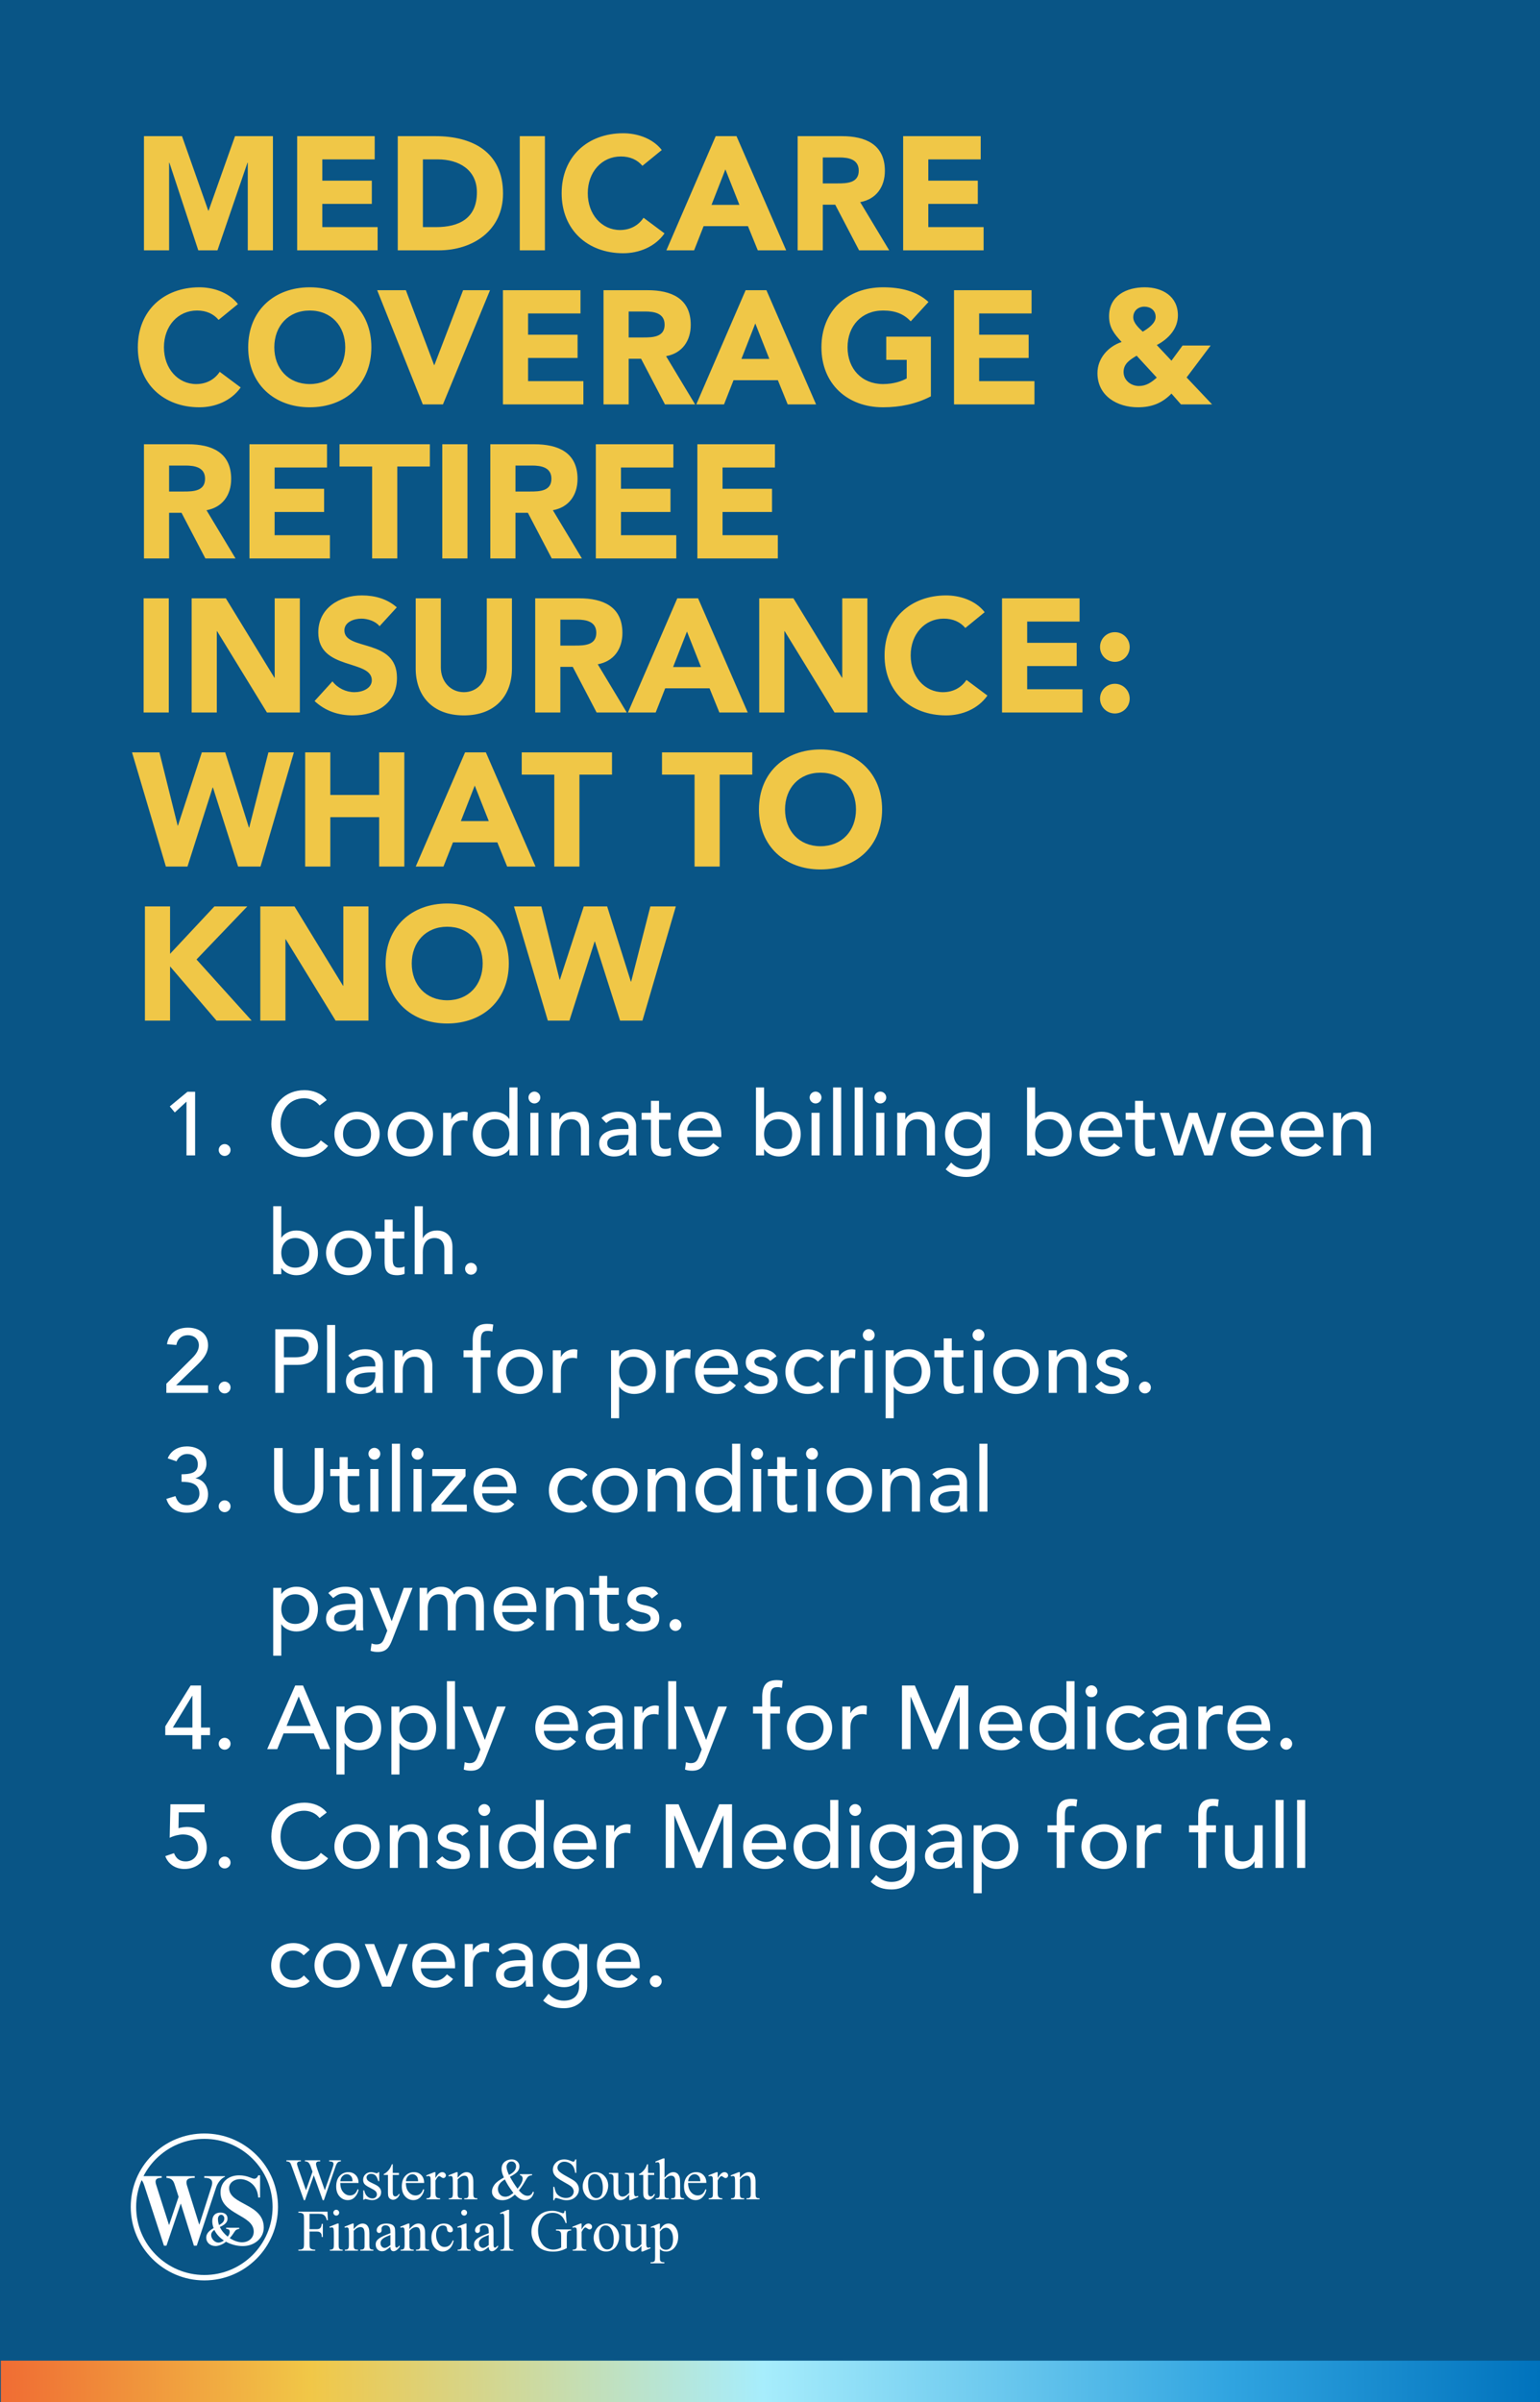
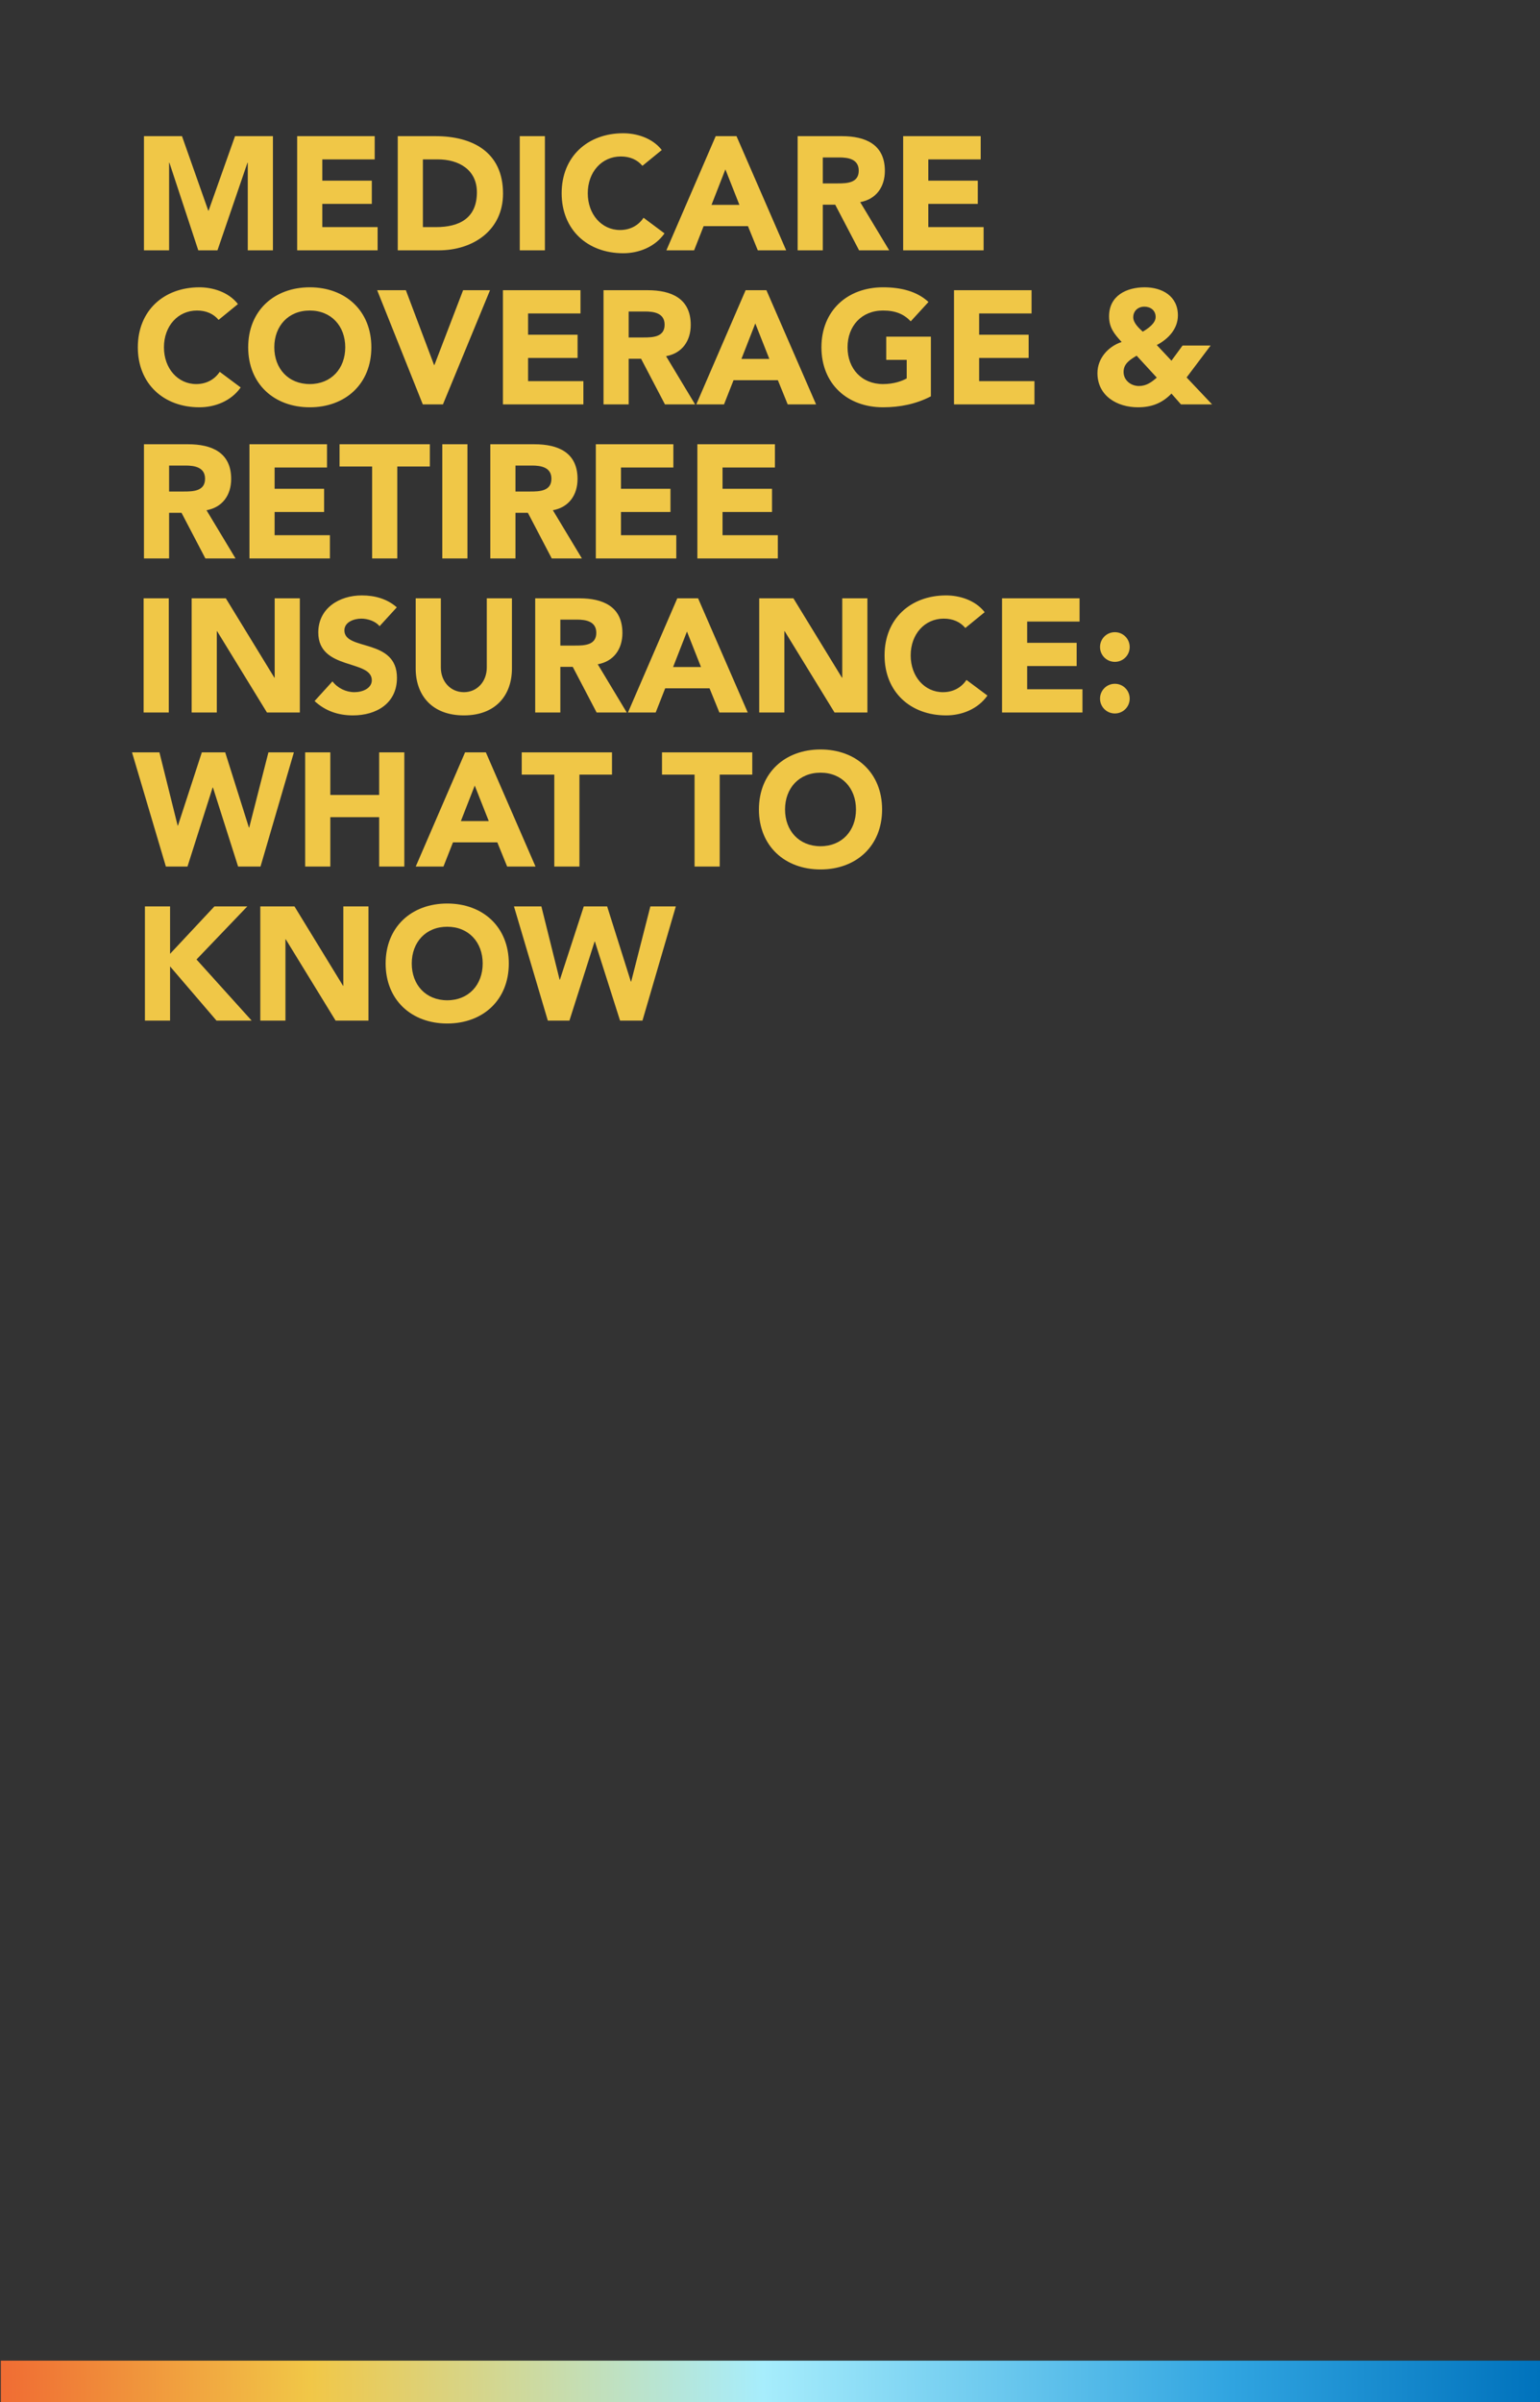
<svg xmlns="http://www.w3.org/2000/svg" width="1920" height="2994" viewBox="0 0 1920 2994" fill="none">
  <rect x="0" y="0" width="1920" height="2994" fill="#333333" stroke="none" />
  <g clip-path="url(#clip0_306_3467)">
-     <rect width="1920" height="2994" fill="#095586" />
    <path d="M179.472 312V169.692H226.908L259.671 262.554H260.073L293.037 169.692H340.272V312H308.916V202.857H308.514L271.128 312H247.209L211.23 202.857H210.828V312H179.472ZM370.49 312V169.692H467.171V198.636H401.846V225.168H463.553V254.112H401.846V283.056H470.789V312H370.49ZM495.89 312V169.692H542.924C588.752 169.692 627.143 189.189 627.143 241.248C627.143 287.277 589.556 312 547.145 312H495.89ZM527.246 198.636V283.056H543.527C572.672 283.056 594.581 272.001 594.581 239.64C594.581 211.701 572.27 198.636 545.738 198.636H527.246ZM648.005 312V169.692H679.361V312H648.005ZM825.065 186.978L800.945 206.676C794.714 199.239 785.669 195.018 774.011 195.018C750.293 195.018 732.806 214.314 732.806 240.846C732.806 267.378 750.293 286.674 773.006 286.674C785.669 286.674 795.92 281.046 802.352 271.398L828.482 290.895C816.623 307.779 796.523 315.618 777.026 315.618C732.605 315.618 700.244 286.473 700.244 240.846C700.244 195.219 732.605 166.074 777.026 166.074C792.905 166.074 813.005 171.501 825.065 186.978ZM830.808 312L892.314 169.692H918.243L980.151 312H944.775L932.514 281.85H877.239L865.38 312H830.808ZM921.861 255.318L904.374 211.098L887.088 255.318H921.861ZM994.464 312V169.692H1049.54C1078.68 169.692 1103.21 179.742 1103.21 212.907C1103.21 232.806 1092.55 248.283 1072.45 251.901L1108.63 312H1071.05L1041.3 255.117H1025.82V312H994.464ZM1025.82 196.224V228.585H1044.31C1055.77 228.585 1070.64 228.183 1070.64 212.706C1070.64 198.435 1057.78 196.224 1046.32 196.224H1025.82ZM1126.01 312V169.692H1222.69V198.636H1157.36V225.168H1219.07V254.112H1157.36V283.056H1226.31V312H1126.01ZM296.655 378.978L272.535 398.676C266.304 391.239 257.259 387.018 245.601 387.018C221.883 387.018 204.396 406.314 204.396 432.846C204.396 459.378 221.883 478.674 244.596 478.674C257.259 478.674 267.51 473.046 273.942 463.398L300.072 482.895C288.213 499.779 268.113 507.618 248.616 507.618C204.195 507.618 171.834 478.473 171.834 432.846C171.834 387.219 204.195 358.074 248.616 358.074C264.495 358.074 284.595 363.501 296.655 378.978ZM309.433 432.846C309.433 387.219 341.794 358.074 386.215 358.074C430.636 358.074 462.997 387.219 462.997 432.846C462.997 478.473 430.636 507.618 386.215 507.618C341.794 507.618 309.433 478.473 309.433 432.846ZM341.995 432.846C341.995 459.378 359.482 478.674 386.215 478.674C412.948 478.674 430.435 459.378 430.435 432.846C430.435 406.314 412.948 387.018 386.215 387.018C359.482 387.018 341.995 406.314 341.995 432.846ZM527.122 504L470.239 361.692H506.017L541.192 454.956H541.594L577.372 361.692H610.939L552.247 504H527.122ZM627.039 504V361.692H723.72V390.636H658.395V417.168H720.102V446.112H658.395V475.056H727.338V504H627.039ZM752.44 504V361.692H807.514C836.659 361.692 861.181 371.742 861.181 404.907C861.181 424.806 850.528 440.283 830.428 443.901L866.608 504H829.021L799.273 447.117H783.796V504H752.44ZM783.796 388.224V420.585H802.288C813.745 420.585 828.619 420.183 828.619 404.706C828.619 390.435 815.755 388.224 804.298 388.224H783.796ZM868.103 504L929.609 361.692H955.538L1017.45 504H982.07L969.809 473.85H914.534L902.675 504H868.103ZM959.156 447.318L941.669 403.098L924.383 447.318H959.156ZM1160.6 419.58V493.95C1142.11 503.598 1121.81 507.618 1100.9 507.618C1056.48 507.618 1024.12 478.473 1024.12 432.846C1024.12 387.219 1056.48 358.074 1100.9 358.074C1123.42 358.074 1143.31 363.099 1157.59 376.365L1135.48 400.485C1127.03 391.641 1116.78 387.018 1100.9 387.018C1074.17 387.018 1056.68 406.314 1056.68 432.846C1056.68 459.378 1074.17 478.674 1100.9 478.674C1114.57 478.674 1124.62 474.855 1130.45 471.639V448.524H1104.92V419.58H1160.6ZM1189.41 504V361.692H1286.09V390.636H1220.76V417.168H1282.47V446.112H1220.76V475.056H1289.71V504H1189.41ZM1509.36 430.635L1479.41 470.433L1511.16 504H1472.37L1460.51 490.533C1448.85 502.593 1435.59 507.618 1418.7 507.618C1392.98 507.618 1368.25 493.548 1368.25 465.006C1368.25 446.715 1381.52 431.841 1398.4 426.213C1389.16 416.163 1382.73 408.324 1382.73 394.254C1382.73 368.526 1404.43 358.074 1427.15 358.074C1449.06 358.074 1468.55 369.129 1468.55 393.048C1468.55 409.932 1456.49 422.595 1442.22 430.032L1460.51 449.529L1474.38 430.635H1509.36ZM1426.74 382.194C1418.91 382.194 1412.88 387.42 1412.88 395.46C1412.88 402.495 1419.91 408.927 1424.73 413.349C1430.97 409.731 1440.81 403.098 1440.81 395.058C1440.81 386.817 1434.38 382.194 1426.74 382.194ZM1442.22 470.634L1417.1 443.298C1409.26 448.122 1400.82 452.946 1400.82 463.599C1400.82 474.051 1410.06 481.086 1419.91 481.086C1429.16 481.086 1435.59 476.463 1442.22 470.634ZM179.472 696V553.692H234.546C263.691 553.692 288.213 563.742 288.213 596.907C288.213 616.806 277.56 632.283 257.46 635.901L293.64 696H256.053L226.305 639.117H210.828V696H179.472ZM210.828 580.224V612.585H229.32C240.777 612.585 255.651 612.183 255.651 596.706C255.651 582.435 242.787 580.224 231.33 580.224H210.828ZM311.014 696V553.692H407.695V582.636H342.37V609.168H404.077V638.112H342.37V667.056H411.313V696H311.014ZM463.951 696V581.43H423.349V553.692H535.909V581.43H495.307V696H463.951ZM551.43 696V553.692H582.786V696H551.43ZM611.308 696V553.692H666.382C695.527 553.692 720.049 563.742 720.049 596.907C720.049 616.806 709.396 632.283 689.296 635.901L725.476 696H687.889L658.141 639.117H642.664V696H611.308ZM642.664 580.224V612.585H661.156C672.613 612.585 687.487 612.183 687.487 596.706C687.487 582.435 674.623 580.224 663.166 580.224H642.664ZM742.85 696V553.692H839.531V582.636H774.206V609.168H835.913V638.112H774.206V667.056H843.149V696H742.85ZM869.456 696V553.692H966.137V582.636H900.812V609.168H962.519V638.112H900.812V667.056H969.755V696H869.456ZM179.07 888V745.692H210.426V888H179.07ZM238.948 888V745.692H281.56L342.061 844.584H342.463V745.692H373.819V888H332.815L270.706 786.696H270.304V888H238.948ZM494.706 756.948L473.199 780.465C468.174 774.033 458.124 771.018 450.486 771.018C441.642 771.018 429.381 775.038 429.381 785.691C429.381 811.62 494.907 794.937 494.907 844.785C494.907 876.543 469.38 891.618 440.034 891.618C421.743 891.618 405.663 886.191 392.196 873.729L414.507 849.207C420.939 857.649 431.391 862.674 441.843 862.674C452.094 862.674 463.551 857.85 463.551 847.8C463.551 821.67 396.819 835.74 396.819 788.304C396.819 757.953 423.15 742.074 451.089 742.074C467.169 742.074 482.646 746.295 494.706 756.948ZM638.264 745.692V833.127C638.264 866.694 617.762 891.618 578.366 891.618C538.769 891.618 518.267 866.694 518.267 833.127V745.692H549.623V831.921C549.623 849.408 561.683 862.674 578.366 862.674C594.848 862.674 606.908 849.408 606.908 831.921V745.692H638.264ZM667.25 888V745.692H722.324C751.469 745.692 775.991 755.742 775.991 788.907C775.991 808.806 765.338 824.283 745.238 827.901L781.418 888H743.831L714.083 831.117H698.606V888H667.25ZM698.606 772.224V804.585H717.098C728.555 804.585 743.429 804.183 743.429 788.706C743.429 774.435 730.565 772.224 719.108 772.224H698.606ZM782.913 888L844.419 745.692H870.348L932.256 888H896.88L884.619 857.85H829.344L817.485 888H782.913ZM873.966 831.318L856.479 787.098L839.193 831.318H873.966ZM946.57 888V745.692H989.182L1049.68 844.584H1050.08V745.692H1081.44V888H1040.44L978.328 786.696H977.926V888H946.57ZM1227.65 762.978L1203.53 782.676C1197.3 775.239 1188.26 771.018 1176.6 771.018C1152.88 771.018 1135.4 790.314 1135.4 816.846C1135.4 843.378 1152.88 862.674 1175.6 862.674C1188.26 862.674 1198.51 857.046 1204.94 847.398L1231.07 866.895C1219.21 883.779 1199.11 891.618 1179.62 891.618C1135.19 891.618 1102.83 862.473 1102.83 816.846C1102.83 771.219 1135.19 742.074 1179.62 742.074C1195.49 742.074 1215.59 747.501 1227.65 762.978ZM1249.28 888V745.692H1345.96V774.636H1280.63V801.168H1342.34V830.112H1280.63V859.056H1349.57V888H1249.28ZM1371.46 870.714C1371.46 860.463 1379.7 852.222 1389.95 852.222C1400.2 852.222 1408.44 860.463 1408.44 870.714C1408.44 880.965 1400.2 889.206 1389.95 889.206C1379.7 889.206 1371.46 880.965 1371.46 870.714ZM1371.46 806.394C1371.46 796.143 1379.7 787.902 1389.95 787.902C1400.2 787.902 1408.44 796.143 1408.44 806.394C1408.44 816.645 1400.2 824.886 1389.95 824.886C1379.7 824.886 1371.46 816.645 1371.46 806.394ZM206.808 1080L164.598 937.692H198.768L221.481 1028.95H221.883L251.631 937.692H280.776L310.323 1031.36H310.725L334.644 937.692H366.402L324.795 1080H296.856L265.5 981.51H265.098L233.742 1080H206.808ZM380.472 1080V937.692H411.828V990.756H472.731V937.692H504.087V1080H472.731V1018.49H411.828V1080H380.472ZM518.316 1080L579.822 937.692H605.751L667.659 1080H632.283L620.022 1049.85H564.747L552.888 1080H518.316ZM609.369 1023.32L591.882 979.098L574.596 1023.32H609.369ZM691.058 1080V965.43H650.456V937.692H763.016V965.43H722.414V1080H691.058ZM865.951 1080V965.43H825.349V937.692H937.909V965.43H897.307V1080H865.951ZM946.194 1008.85C946.194 963.219 978.555 934.074 1022.98 934.074C1067.4 934.074 1099.76 963.219 1099.76 1008.85C1099.76 1054.47 1067.4 1083.62 1022.98 1083.62C978.555 1083.62 946.194 1054.47 946.194 1008.85ZM978.756 1008.85C978.756 1035.38 996.243 1054.67 1022.98 1054.67C1049.71 1054.67 1067.2 1035.38 1067.2 1008.85C1067.2 982.314 1049.71 963.018 1022.98 963.018C996.243 963.018 978.756 982.314 978.756 1008.85ZM180.678 1272V1129.69H212.034V1188.79L267.309 1129.69H308.313L244.998 1195.82L313.74 1272H269.922L212.034 1204.46V1272H180.678ZM324.53 1272V1129.69H367.142L427.643 1228.58H428.045V1129.69H459.401V1272H418.397L356.288 1170.7H355.886V1272H324.53ZM480.793 1200.85C480.793 1155.22 513.154 1126.07 557.575 1126.07C601.996 1126.07 634.357 1155.22 634.357 1200.85C634.357 1246.47 601.996 1275.62 557.575 1275.62C513.154 1275.62 480.793 1246.47 480.793 1200.85ZM513.355 1200.85C513.355 1227.38 530.842 1246.67 557.575 1246.67C584.308 1246.67 601.795 1227.38 601.795 1200.85C601.795 1174.31 584.308 1155.02 557.575 1155.02C530.842 1155.02 513.355 1174.31 513.355 1200.85ZM683.005 1272L640.795 1129.69H674.965L697.678 1220.95H698.08L727.828 1129.69H756.973L786.52 1223.36H786.922L810.841 1129.69H842.599L800.992 1272H773.053L741.697 1173.51H741.295L709.939 1272H683.005Z" fill="#F0C747" />
-     <path d="M232.501 1440V1373.02L217.941 1386.46L211.669 1378.96L233.733 1360.7H243.253V1440H232.501ZM280.063 1440.67C276.031 1440.67 272.671 1437.31 272.671 1433.28C272.671 1429.25 276.031 1425.89 280.063 1425.89C284.095 1425.89 287.455 1429.25 287.455 1433.28C287.455 1437.31 284.095 1440.67 280.063 1440.67ZM407.368 1371.01L398.408 1377.84C393.928 1372.02 386.536 1368.77 379.256 1368.77C361.448 1368.77 349.688 1382.99 349.688 1401.02C349.688 1417.71 360.776 1431.94 379.256 1431.94C388.328 1431.94 395.272 1427.9 399.976 1421.3L409.048 1428.13C406.696 1431.38 397.176 1442.02 379.032 1442.02C353.832 1442.02 338.264 1420.96 338.264 1401.02C338.264 1376.38 355.176 1358.69 379.592 1358.69C390.008 1358.69 400.984 1362.61 407.368 1371.01ZM427.651 1413.46C427.651 1424.21 434.371 1431.94 445.123 1431.94C455.875 1431.94 462.595 1424.21 462.595 1413.46C462.595 1402.7 455.875 1394.98 445.123 1394.98C434.371 1394.98 427.651 1402.7 427.651 1413.46ZM416.899 1413.46C416.899 1398 429.331 1385.57 445.123 1385.57C460.915 1385.57 473.347 1398 473.347 1413.46C473.347 1428.91 460.915 1441.34 445.123 1441.34C429.331 1441.34 416.899 1428.91 416.899 1413.46ZM494.151 1413.46C494.151 1424.21 500.871 1431.94 511.623 1431.94C522.375 1431.94 529.095 1424.21 529.095 1413.46C529.095 1402.7 522.375 1394.98 511.623 1394.98C500.871 1394.98 494.151 1402.7 494.151 1413.46ZM483.399 1413.46C483.399 1398 495.831 1385.57 511.623 1385.57C527.415 1385.57 539.847 1398 539.847 1413.46C539.847 1428.91 527.415 1441.34 511.623 1441.34C495.831 1441.34 483.399 1428.91 483.399 1413.46ZM552.475 1440V1386.91H562.555V1395.09H562.779C565.355 1389.49 572.075 1385.57 578.683 1385.57C580.251 1385.57 581.819 1385.79 583.163 1386.24L582.715 1397.1C581.035 1396.66 579.355 1396.32 577.787 1396.32C567.931 1396.32 562.555 1401.7 562.555 1413.34V1440H552.475ZM645.16 1355.33V1440H635.08V1432.38H634.856C630.936 1438.1 623.544 1441.34 616.376 1441.34C599.912 1441.34 589.384 1429.14 589.384 1413.46C589.384 1397.55 600.024 1385.57 616.376 1385.57C623.992 1385.57 631.272 1389.04 634.856 1394.53H635.08V1355.33H645.16ZM617.608 1431.94C628.36 1431.94 635.08 1424.21 635.08 1413.46C635.08 1402.7 628.36 1394.98 617.608 1394.98C606.856 1394.98 600.136 1402.7 600.136 1413.46C600.136 1424.21 606.856 1431.94 617.608 1431.94ZM661.213 1440V1386.91H671.293V1440H661.213ZM658.861 1367.87C658.861 1363.84 662.221 1360.48 666.253 1360.48C670.285 1360.48 673.645 1363.84 673.645 1367.87C673.645 1371.9 670.285 1375.26 666.253 1375.26C662.221 1375.26 658.861 1371.9 658.861 1367.87ZM687.335 1440V1386.91H697.415V1395.09H697.639C700.215 1389.49 706.935 1385.57 715.111 1385.57C725.415 1385.57 734.375 1391.73 734.375 1405.84V1440H724.295V1408.64C724.295 1398.67 718.583 1394.98 712.199 1394.98C703.799 1394.98 697.415 1400.35 697.415 1412.67V1440H687.335ZM755.841 1399.68L749.793 1393.41C755.393 1388.14 763.457 1385.57 770.849 1385.57C786.529 1385.57 793.025 1394.08 793.025 1403.26V1430.37C793.025 1434.06 793.137 1437.2 793.473 1440H784.513C784.289 1437.31 784.177 1434.62 784.177 1431.94H783.953C779.473 1438.77 773.425 1441.34 765.361 1441.34C755.505 1441.34 746.993 1435.74 746.993 1425.44C746.993 1411.78 760.097 1407.07 776.225 1407.07H783.617V1404.83C783.617 1399.34 779.585 1393.63 770.961 1393.63C763.233 1393.63 759.537 1396.88 755.841 1399.68ZM783.617 1414.46H778.241C768.721 1414.46 757.073 1416.14 757.073 1424.66C757.073 1430.7 761.553 1433.28 768.497 1433.28C779.697 1433.28 783.617 1424.99 783.617 1417.82V1414.46ZM836.095 1386.91V1395.65H821.647V1419.73C821.647 1425.66 821.647 1431.94 829.263 1431.94C831.615 1431.94 834.415 1431.6 836.431 1430.37V1439.55C834.079 1440.9 829.375 1441.34 827.359 1441.34C811.791 1441.34 811.567 1431.82 811.567 1423.31V1395.65H799.919V1386.91H811.567V1372.02H821.647V1386.91H836.095ZM899.276 1417.15H856.716C856.716 1426.45 865.34 1432.61 874.636 1432.61C880.796 1432.61 885.276 1429.47 889.196 1424.66L896.812 1430.48C891.212 1437.76 883.484 1441.34 873.292 1441.34C856.492 1441.34 845.964 1429.25 845.964 1413.46C845.964 1397.55 857.5 1385.57 873.404 1385.57C892.108 1385.57 899.276 1399.9 899.276 1413.57V1417.15ZM856.716 1409.09H888.524C888.3 1400.24 883.372 1393.63 873.18 1393.63C863.212 1393.63 856.716 1402.03 856.716 1409.09ZM942.507 1440V1355.33H952.587V1394.53H952.811C956.395 1389.04 963.675 1385.57 971.291 1385.57C987.643 1385.57 998.283 1397.55 998.283 1413.46C998.283 1429.14 987.755 1441.34 971.291 1441.34C964.123 1441.34 956.731 1438.1 952.811 1432.38H952.587V1440H942.507ZM970.059 1431.94C980.811 1431.94 987.531 1424.21 987.531 1413.46C987.531 1402.7 980.811 1394.98 970.059 1394.98C959.307 1394.98 952.587 1402.7 952.587 1413.46C952.587 1424.21 959.307 1431.94 970.059 1431.94ZM1011.76 1440V1386.91H1021.84V1440H1011.76ZM1009.41 1367.87C1009.41 1363.84 1012.77 1360.48 1016.8 1360.48C1020.83 1360.48 1024.19 1363.84 1024.19 1367.87C1024.19 1371.9 1020.83 1375.26 1016.8 1375.26C1012.77 1375.26 1009.41 1371.9 1009.41 1367.87ZM1038.67 1440V1355.33H1048.75V1440H1038.67ZM1065.57 1440V1355.33H1075.65V1440H1065.57ZM1092.48 1440V1386.91H1102.56V1440H1092.48ZM1090.13 1367.87C1090.13 1363.84 1093.49 1360.48 1097.52 1360.48C1101.55 1360.48 1104.91 1363.84 1104.91 1367.87C1104.91 1371.9 1101.55 1375.26 1097.52 1375.26C1093.49 1375.26 1090.13 1371.9 1090.13 1367.87ZM1118.6 1440V1386.91H1128.68V1395.09H1128.9C1131.48 1389.49 1138.2 1385.57 1146.38 1385.57C1156.68 1385.57 1165.64 1391.73 1165.64 1405.84V1440H1155.56V1408.64C1155.56 1398.67 1149.85 1394.98 1143.46 1394.98C1135.06 1394.98 1128.68 1400.35 1128.68 1412.67V1440H1118.6ZM1234.03 1386.91V1439.55C1234.03 1455.57 1222.39 1466.88 1205.03 1466.88C1194.95 1466.88 1186.55 1464.3 1179.04 1457.36L1185.87 1448.85C1191.14 1454.45 1197.07 1457.47 1204.8 1457.47C1219.81 1457.47 1223.95 1448.06 1223.95 1439.1V1431.26H1223.62C1219.81 1437.65 1212.53 1440.67 1205.25 1440.67C1189.68 1440.67 1178.15 1428.91 1178.26 1413.46C1178.26 1397.78 1188.79 1385.57 1205.25 1385.57C1212.42 1385.57 1219.81 1388.82 1223.73 1394.53H1223.95V1386.91H1234.03ZM1206.48 1394.98C1195.73 1394.98 1189.01 1402.7 1189.01 1413.46C1189.01 1424.21 1195.73 1431.26 1206.48 1431.26C1217.23 1431.26 1223.95 1424.21 1223.95 1413.46C1223.95 1402.7 1217.23 1394.98 1206.48 1394.98ZM1280.48 1440V1355.33H1290.56V1394.53H1290.78C1294.36 1389.04 1301.64 1385.57 1309.26 1385.57C1325.61 1385.57 1336.25 1397.55 1336.25 1413.46C1336.25 1429.14 1325.72 1441.34 1309.26 1441.34C1302.09 1441.34 1294.7 1438.1 1290.78 1432.38H1290.56V1440H1280.48ZM1308.03 1431.94C1318.78 1431.94 1325.5 1424.21 1325.5 1413.46C1325.5 1402.7 1318.78 1394.98 1308.03 1394.98C1297.28 1394.98 1290.56 1402.7 1290.56 1413.46C1290.56 1424.21 1297.28 1431.94 1308.03 1431.94ZM1399.12 1417.15H1356.56C1356.56 1426.45 1365.18 1432.61 1374.48 1432.61C1380.64 1432.61 1385.12 1429.47 1389.04 1424.66L1396.66 1430.48C1391.06 1437.76 1383.33 1441.34 1373.14 1441.34C1356.34 1441.34 1345.81 1429.25 1345.81 1413.46C1345.81 1397.55 1357.34 1385.57 1373.25 1385.57C1391.95 1385.57 1399.12 1399.9 1399.12 1413.57V1417.15ZM1356.56 1409.09H1388.37C1388.14 1400.24 1383.22 1393.63 1373.02 1393.63C1363.06 1393.63 1356.56 1402.03 1356.56 1409.09ZM1439.63 1386.91V1395.65H1425.18V1419.73C1425.18 1425.66 1425.18 1431.94 1432.79 1431.94C1435.15 1431.94 1437.95 1431.6 1439.96 1430.37V1439.55C1437.61 1440.9 1432.91 1441.34 1430.89 1441.34C1415.32 1441.34 1415.1 1431.82 1415.1 1423.31V1395.65H1403.45V1386.91H1415.1V1372.02H1425.18V1386.91H1439.63ZM1463.72 1440L1446.25 1386.91H1457.56L1469.54 1426.56H1469.77L1482.42 1386.91H1493.06L1506.5 1426.56H1506.73L1518.15 1386.91H1528.79L1511.66 1440H1501.46L1487.46 1400.35H1487.24L1474.58 1440H1463.72ZM1587.79 1417.15H1545.23C1545.23 1426.45 1553.86 1432.61 1563.15 1432.61C1569.31 1432.61 1573.79 1429.47 1577.71 1424.66L1585.33 1430.48C1579.73 1437.76 1572 1441.34 1561.81 1441.34C1545.01 1441.34 1534.48 1429.25 1534.48 1413.46C1534.48 1397.55 1546.02 1385.57 1561.92 1385.57C1580.62 1385.57 1587.79 1399.9 1587.79 1413.57V1417.15ZM1545.23 1409.09H1577.04C1576.82 1400.24 1571.89 1393.63 1561.7 1393.63C1551.73 1393.63 1545.23 1402.03 1545.23 1409.09ZM1650.03 1417.15H1607.47C1607.47 1426.45 1616.09 1432.61 1625.39 1432.61C1631.55 1432.61 1636.03 1429.47 1639.95 1424.66L1647.56 1430.48C1641.96 1437.76 1634.23 1441.34 1624.04 1441.34C1607.24 1441.34 1596.71 1429.25 1596.71 1413.46C1596.71 1397.55 1608.25 1385.57 1624.15 1385.57C1642.86 1385.57 1650.03 1399.9 1650.03 1413.57V1417.15ZM1607.47 1409.09H1639.27C1639.05 1400.24 1634.12 1393.63 1623.93 1393.63C1613.96 1393.63 1607.47 1402.03 1607.47 1409.09ZM1662.08 1440V1386.91H1672.16V1395.09H1672.39C1674.96 1389.49 1681.68 1385.57 1689.86 1385.57C1700.16 1385.57 1709.12 1391.73 1709.12 1405.84V1440H1699.04V1408.64C1699.04 1398.67 1693.33 1394.98 1686.95 1394.98C1678.55 1394.98 1672.16 1400.35 1672.16 1412.67V1440H1662.08ZM340.616 1588V1503.33H350.696V1542.53H350.92C354.504 1537.04 361.784 1533.57 369.4 1533.57C385.752 1533.57 396.392 1545.55 396.392 1561.46C396.392 1577.14 385.864 1589.34 369.4 1589.34C362.232 1589.34 354.84 1586.1 350.92 1580.38H350.696V1588H340.616ZM368.168 1579.94C378.92 1579.94 385.64 1572.21 385.64 1561.46C385.64 1550.7 378.92 1542.98 368.168 1542.98C357.416 1542.98 350.696 1550.7 350.696 1561.46C350.696 1572.21 357.416 1579.94 368.168 1579.94ZM417.261 1561.46C417.261 1572.21 423.981 1579.94 434.733 1579.94C445.485 1579.94 452.205 1572.21 452.205 1561.46C452.205 1550.7 445.485 1542.98 434.733 1542.98C423.981 1542.98 417.261 1550.7 417.261 1561.46ZM406.509 1561.46C406.509 1546 418.941 1533.57 434.733 1533.57C450.525 1533.57 462.957 1546 462.957 1561.46C462.957 1576.91 450.525 1589.34 434.733 1589.34C418.941 1589.34 406.509 1576.91 406.509 1561.46ZM504.033 1534.91V1543.65H489.585V1567.73C489.585 1573.66 489.585 1579.94 497.201 1579.94C499.553 1579.94 502.353 1579.6 504.369 1578.37V1587.55C502.017 1588.9 497.313 1589.34 495.297 1589.34C479.729 1589.34 479.505 1579.82 479.505 1571.31V1543.65H467.857V1534.91H479.505V1520.02H489.585V1534.91H504.033ZM517.038 1588V1503.33H527.118V1543.09H527.342C529.918 1537.49 536.638 1533.57 544.814 1533.57C555.118 1533.57 564.078 1539.73 564.078 1553.84V1588H553.998V1556.64C553.998 1546.67 548.286 1542.98 541.902 1542.98C533.502 1542.98 527.118 1548.35 527.118 1560.67V1588H517.038ZM587.224 1588.67C583.192 1588.67 579.832 1585.31 579.832 1581.28C579.832 1577.25 583.192 1573.89 587.224 1573.89C591.256 1573.89 594.616 1577.25 594.616 1581.28C594.616 1585.31 591.256 1588.67 587.224 1588.67ZM207.413 1736V1724.58L239.221 1692.99C243.589 1688.74 247.957 1683.25 247.957 1676.75C247.957 1668.91 241.797 1664.1 234.293 1664.1C226.565 1664.1 221.189 1668.8 219.845 1676.3L208.197 1675.3C210.325 1661.3 220.741 1654.69 234.405 1654.69C248.069 1654.69 259.381 1662.08 259.381 1676.64C259.381 1687.06 252.661 1694.56 245.605 1701.39L219.509 1726.59H259.381V1736H207.413ZM280.063 1736.67C276.031 1736.67 272.671 1733.31 272.671 1729.28C272.671 1725.25 276.031 1721.89 280.063 1721.89C284.095 1721.89 287.455 1725.25 287.455 1729.28C287.455 1733.31 284.095 1736.67 280.063 1736.67ZM343.192 1736V1656.7H371.08C391.352 1656.7 396.504 1668.91 396.504 1678.88C396.504 1688.85 391.352 1701.06 371.08 1701.06H353.944V1736H343.192ZM353.944 1666.11V1691.65H368.056C376.568 1691.65 385.08 1689.63 385.08 1678.88C385.08 1668.13 376.568 1666.11 368.056 1666.11H353.944ZM407.791 1736V1651.33H417.871V1736H407.791ZM440.185 1695.68L434.137 1689.41C439.737 1684.14 447.801 1681.57 455.193 1681.57C470.873 1681.57 477.369 1690.08 477.369 1699.26V1726.37C477.369 1730.06 477.481 1733.2 477.817 1736H468.857C468.633 1733.31 468.521 1730.62 468.521 1727.94H468.297C463.817 1734.77 457.769 1737.34 449.705 1737.34C439.849 1737.34 431.337 1731.74 431.337 1721.44C431.337 1707.78 444.441 1703.07 460.569 1703.07H467.961V1700.83C467.961 1695.34 463.929 1689.63 455.305 1689.63C447.577 1689.63 443.881 1692.88 440.185 1695.68ZM467.961 1710.46H462.585C453.065 1710.46 441.417 1712.14 441.417 1720.66C441.417 1726.7 445.897 1729.28 452.841 1729.28C464.041 1729.28 467.961 1720.99 467.961 1713.82V1710.46ZM491.991 1736V1682.91H502.071V1691.09H502.295C504.871 1685.49 511.591 1681.57 519.767 1681.57C530.071 1681.57 539.031 1687.73 539.031 1701.84V1736H528.951V1704.64C528.951 1694.67 523.239 1690.98 516.855 1690.98C508.455 1690.98 502.071 1696.35 502.071 1708.67V1736H491.991ZM589.317 1736V1691.65H577.893V1682.91H589.317V1671.04C589.317 1656.93 594.245 1649.98 607.461 1649.98C609.701 1649.98 612.165 1650.1 614.965 1650.77L613.845 1659.73C611.941 1658.94 610.149 1658.72 608.133 1658.72C600.741 1658.72 599.509 1663.31 599.509 1670.7V1682.91H611.493V1691.65H599.397V1736H589.317ZM630.87 1709.46C630.87 1720.21 637.59 1727.94 648.342 1727.94C659.094 1727.94 665.814 1720.21 665.814 1709.46C665.814 1698.7 659.094 1690.98 648.342 1690.98C637.59 1690.98 630.87 1698.7 630.87 1709.46ZM620.118 1709.46C620.118 1694 632.55 1681.57 648.342 1681.57C664.134 1681.57 676.566 1694 676.566 1709.46C676.566 1724.91 664.134 1737.34 648.342 1737.34C632.55 1737.34 620.118 1724.91 620.118 1709.46ZM689.194 1736V1682.91H699.274V1691.09H699.498C702.074 1685.49 708.794 1681.57 715.402 1681.57C716.97 1681.57 718.538 1681.79 719.882 1682.24L719.434 1693.1C717.754 1692.66 716.074 1692.32 714.506 1692.32C704.65 1692.32 699.274 1697.7 699.274 1709.34V1736H689.194ZM761.819 1767.58V1682.91H771.899V1690.53H772.123C776.043 1684.82 783.435 1681.57 790.603 1681.57C807.067 1681.57 817.595 1693.78 817.595 1709.46C817.595 1725.36 806.955 1737.34 790.603 1737.34C782.987 1737.34 775.707 1733.87 772.123 1728.38H771.899V1767.58H761.819ZM789.371 1690.98C778.619 1690.98 771.899 1698.7 771.899 1709.46C771.899 1720.21 778.619 1727.94 789.371 1727.94C800.123 1727.94 806.843 1720.21 806.843 1709.46C806.843 1698.7 800.123 1690.98 789.371 1690.98ZM830.288 1736V1682.91H840.368V1691.09H840.592C843.168 1685.49 849.888 1681.57 856.496 1681.57C858.064 1681.57 859.632 1681.79 860.976 1682.24L860.528 1693.1C858.848 1692.66 857.168 1692.32 855.6 1692.32C845.744 1692.32 840.368 1697.7 840.368 1709.34V1736H830.288ZM919.948 1713.15H877.388C877.388 1722.45 886.012 1728.61 895.308 1728.61C901.468 1728.61 905.948 1725.47 909.868 1720.66L917.484 1726.48C911.884 1733.76 904.156 1737.34 893.964 1737.34C877.164 1737.34 866.636 1725.25 866.636 1709.46C866.636 1693.55 878.172 1681.57 894.076 1681.57C912.78 1681.57 919.948 1695.9 919.948 1709.57V1713.15ZM877.388 1705.09H909.196C908.972 1696.24 904.044 1689.63 893.852 1689.63C883.884 1689.63 877.388 1698.03 877.388 1705.09ZM968.071 1690.3L960.231 1696.24C957.879 1693.33 954.407 1690.98 949.367 1690.98C944.663 1690.98 940.519 1693.1 940.519 1696.91C940.519 1703.3 949.591 1704.19 954.071 1705.2C962.807 1707.33 969.527 1710.69 969.527 1720.66C969.527 1732.64 958.551 1737.34 948.023 1737.34C939.287 1737.34 932.791 1735.1 927.527 1727.94L935.143 1721.66C938.391 1724.91 942.199 1727.94 948.023 1727.94C953.175 1727.94 958.775 1725.81 958.775 1721.22C958.775 1715.17 950.375 1714.05 946.007 1713.04C937.383 1710.91 929.767 1708.11 929.767 1697.92C929.767 1686.83 939.959 1681.57 949.927 1681.57C956.983 1681.57 964.263 1684.03 968.071 1690.3ZM1027.36 1690.08L1019.74 1697.02C1016.04 1693.1 1012.12 1691.09 1006.52 1691.09C995.548 1691.09 989.948 1699.94 989.948 1709.9C989.948 1719.87 996.668 1727.94 1007.08 1727.94C1012.68 1727.94 1016.6 1725.92 1019.96 1722L1027.13 1729.17C1021.87 1734.99 1014.7 1737.34 1006.97 1737.34C990.62 1737.34 979.196 1726.03 979.196 1709.68C979.196 1693.33 990.396 1681.68 1006.97 1681.68C1014.7 1681.68 1022.09 1684.37 1027.36 1690.08ZM1035.8 1736V1682.91H1045.88V1691.09H1046.11C1048.68 1685.49 1055.4 1681.57 1062.01 1681.57C1063.58 1681.57 1065.15 1681.79 1066.49 1682.24L1066.04 1693.1C1064.36 1692.66 1062.68 1692.32 1061.12 1692.32C1051.26 1692.32 1045.88 1697.7 1045.88 1709.34V1736H1035.8ZM1078.04 1736V1682.91H1088.12V1736H1078.04ZM1075.69 1663.87C1075.69 1659.84 1079.05 1656.48 1083.08 1656.48C1087.11 1656.48 1090.47 1659.84 1090.47 1663.87C1090.47 1667.9 1087.11 1671.26 1083.08 1671.26C1079.05 1671.26 1075.69 1667.9 1075.69 1663.87ZM1104.16 1767.58V1682.91H1114.24V1690.53H1114.47C1118.39 1684.82 1125.78 1681.57 1132.95 1681.57C1149.41 1681.57 1159.94 1693.78 1159.94 1709.46C1159.94 1725.36 1149.3 1737.34 1132.95 1737.34C1125.33 1737.34 1118.05 1733.87 1114.47 1728.38H1114.24V1767.58H1104.16ZM1131.71 1690.98C1120.96 1690.98 1114.24 1698.7 1114.24 1709.46C1114.24 1720.21 1120.96 1727.94 1131.71 1727.94C1142.47 1727.94 1149.19 1720.21 1149.19 1709.46C1149.19 1698.7 1142.47 1690.98 1131.71 1690.98ZM1201.08 1682.91V1691.65H1186.63V1715.73C1186.63 1721.66 1186.63 1727.94 1194.25 1727.94C1196.6 1727.94 1199.4 1727.6 1201.42 1726.37V1735.55C1199.06 1736.9 1194.36 1737.34 1192.34 1737.34C1176.78 1737.34 1176.55 1727.82 1176.55 1719.31V1691.65H1164.9V1682.91H1176.55V1668.02H1186.63V1682.91H1201.08ZM1214.87 1736V1682.91H1224.95V1736H1214.87ZM1212.52 1663.87C1212.52 1659.84 1215.88 1656.48 1219.91 1656.48C1223.94 1656.48 1227.3 1659.84 1227.3 1663.87C1227.3 1667.9 1223.94 1671.26 1219.91 1671.26C1215.88 1671.26 1212.52 1667.9 1212.52 1663.87ZM1249.17 1709.46C1249.17 1720.21 1255.89 1727.94 1266.64 1727.94C1277.39 1727.94 1284.11 1720.21 1284.11 1709.46C1284.11 1698.7 1277.39 1690.98 1266.64 1690.98C1255.89 1690.98 1249.17 1698.7 1249.17 1709.46ZM1238.42 1709.46C1238.42 1694 1250.85 1681.57 1266.64 1681.57C1282.43 1681.57 1294.86 1694 1294.86 1709.46C1294.86 1724.91 1282.43 1737.34 1266.64 1737.34C1250.85 1737.34 1238.42 1724.91 1238.42 1709.46ZM1307.49 1736V1682.91H1317.57V1691.09H1317.8C1320.37 1685.49 1327.09 1681.57 1335.27 1681.57C1345.57 1681.57 1354.53 1687.73 1354.53 1701.84V1736H1344.45V1704.64C1344.45 1694.67 1338.74 1690.98 1332.36 1690.98C1323.96 1690.98 1317.57 1696.35 1317.57 1708.67V1736H1307.49ZM1405.79 1690.3L1397.95 1696.24C1395.6 1693.33 1392.13 1690.98 1387.09 1690.98C1382.38 1690.98 1378.24 1693.1 1378.24 1696.91C1378.24 1703.3 1387.31 1704.19 1391.79 1705.2C1400.53 1707.33 1407.25 1710.69 1407.25 1720.66C1407.25 1732.64 1396.27 1737.34 1385.74 1737.34C1377.01 1737.34 1370.51 1735.1 1365.25 1727.94L1372.86 1721.66C1376.11 1724.91 1379.92 1727.94 1385.74 1727.94C1390.89 1727.94 1396.49 1725.81 1396.49 1721.22C1396.49 1715.17 1388.09 1714.05 1383.73 1713.04C1375.1 1710.91 1367.49 1708.11 1367.49 1697.92C1367.49 1686.83 1377.68 1681.57 1387.65 1681.57C1394.7 1681.57 1401.98 1684.03 1405.79 1690.3ZM1427.44 1736.67C1423.41 1736.67 1420.05 1733.31 1420.05 1729.28C1420.05 1725.25 1423.41 1721.89 1427.44 1721.89C1431.48 1721.89 1434.84 1725.25 1434.84 1729.28C1434.84 1733.31 1431.48 1736.67 1427.44 1736.67ZM207.413 1868.1L218.725 1864.62C221.301 1872.24 224.885 1875.94 233.285 1875.94C241.573 1875.94 248.629 1870.11 248.629 1861.6C248.629 1848.38 236.421 1846.82 226.341 1846.82V1837.41C242.693 1837.41 246.613 1832.82 246.613 1824.98C246.613 1816.58 240.901 1812.1 233.285 1812.1C227.461 1812.1 222.421 1815.79 220.069 1821.28L209.093 1817.58C213.237 1807.5 222.533 1802.69 233.061 1802.69C246.053 1802.69 257.365 1809.63 257.365 1824.3C257.365 1832.59 251.877 1839.87 243.813 1842.22V1842.45C253.781 1844.13 259.381 1852.64 259.381 1862.38C259.381 1877.62 246.949 1885.34 232.949 1885.34C220.853 1885.34 210.997 1880.08 207.413 1868.1ZM280.063 1884.67C276.031 1884.67 272.671 1881.31 272.671 1877.28C272.671 1873.25 276.031 1869.89 280.063 1869.89C284.095 1869.89 287.455 1873.25 287.455 1877.28C287.455 1881.31 284.095 1884.67 280.063 1884.67ZM341.736 1804.7H352.488V1853.31C352.488 1863.17 357.416 1875.94 372.424 1875.94C387.432 1875.94 392.36 1863.17 392.36 1853.31V1804.7H403.112V1854.99C403.112 1873.36 389.784 1886.02 372.424 1886.02C355.064 1886.02 341.736 1873.36 341.736 1854.99V1804.7ZM447.923 1830.91V1839.65H433.475V1863.73C433.475 1869.66 433.475 1875.94 441.091 1875.94C443.443 1875.94 446.243 1875.6 448.259 1874.37V1883.55C445.907 1884.9 441.203 1885.34 439.187 1885.34C423.619 1885.34 423.395 1875.82 423.395 1867.31V1839.65H411.747V1830.91H423.395V1816.02H433.475V1830.91H447.923ZM461.713 1884V1830.91H471.793V1884H461.713ZM459.361 1811.87C459.361 1807.84 462.721 1804.48 466.753 1804.48C470.785 1804.48 474.145 1807.84 474.145 1811.87C474.145 1815.9 470.785 1819.26 466.753 1819.26C462.721 1819.26 459.361 1815.9 459.361 1811.87ZM488.619 1884V1799.33H498.699V1884H488.619ZM515.525 1884V1830.91H525.605V1884H515.525ZM513.173 1811.87C513.173 1807.84 516.533 1804.48 520.565 1804.48C524.597 1804.48 527.957 1807.84 527.957 1811.87C527.957 1815.9 524.597 1819.26 520.565 1819.26C516.533 1819.26 513.173 1815.9 513.173 1811.87ZM537.951 1884V1874.93L568.079 1839.65H538.959V1830.91H580.399V1839.87L550.047 1875.26H581.967V1884H537.951ZM643.667 1861.15H601.107C601.107 1870.45 609.731 1876.61 619.027 1876.61C625.187 1876.61 629.667 1873.47 633.587 1868.66L641.203 1874.48C635.603 1881.76 627.875 1885.34 617.683 1885.34C600.883 1885.34 590.355 1873.25 590.355 1857.46C590.355 1841.55 601.891 1829.57 617.795 1829.57C636.499 1829.57 643.667 1843.9 643.667 1857.57V1861.15ZM601.107 1853.09H632.915C632.691 1844.24 627.763 1837.63 617.571 1837.63C607.603 1837.63 601.107 1846.03 601.107 1853.09ZM732.481 1838.08L724.865 1845.02C721.169 1841.1 717.249 1839.09 711.649 1839.09C700.673 1839.09 695.073 1847.94 695.073 1857.9C695.073 1867.87 701.793 1875.94 712.209 1875.94C717.809 1875.94 721.729 1873.92 725.089 1870L732.257 1877.17C726.993 1882.99 719.825 1885.34 712.097 1885.34C695.745 1885.34 684.321 1874.03 684.321 1857.68C684.321 1841.33 695.521 1829.68 712.097 1829.68C719.825 1829.68 727.217 1832.37 732.481 1838.08ZM749.105 1857.46C749.105 1868.21 755.825 1875.94 766.577 1875.94C777.329 1875.94 784.049 1868.21 784.049 1857.46C784.049 1846.7 777.329 1838.98 766.577 1838.98C755.825 1838.98 749.105 1846.7 749.105 1857.46ZM738.353 1857.46C738.353 1842 750.785 1829.57 766.577 1829.57C782.369 1829.57 794.801 1842 794.801 1857.46C794.801 1872.91 782.369 1885.34 766.577 1885.34C750.785 1885.34 738.353 1872.91 738.353 1857.46ZM807.429 1884V1830.91H817.509V1839.09H817.733C820.309 1833.49 827.029 1829.57 835.205 1829.57C845.509 1829.57 854.469 1835.73 854.469 1849.84V1884H844.389V1852.64C844.389 1842.67 838.677 1838.98 832.293 1838.98C823.893 1838.98 817.509 1844.35 817.509 1856.67V1884H807.429ZM922.863 1799.33V1884H912.783V1876.38H912.559C908.639 1882.1 901.247 1885.34 894.079 1885.34C877.615 1885.34 867.087 1873.14 867.087 1857.46C867.087 1841.55 877.727 1829.57 894.079 1829.57C901.695 1829.57 908.975 1833.04 912.559 1838.53H912.783V1799.33H922.863ZM895.311 1875.94C906.063 1875.94 912.783 1868.21 912.783 1857.46C912.783 1846.7 906.063 1838.98 895.311 1838.98C884.559 1838.98 877.839 1846.7 877.839 1857.46C877.839 1868.21 884.559 1875.94 895.311 1875.94ZM938.916 1884V1830.91H948.996V1884H938.916ZM936.564 1811.87C936.564 1807.84 939.924 1804.48 943.956 1804.48C947.988 1804.48 951.348 1807.84 951.348 1811.87C951.348 1815.9 947.988 1819.26 943.956 1819.26C939.924 1819.26 936.564 1815.9 936.564 1811.87ZM993.486 1830.91V1839.65H979.038V1863.73C979.038 1869.66 979.038 1875.94 986.654 1875.94C989.006 1875.94 991.806 1875.6 993.822 1874.37V1883.55C991.47 1884.9 986.766 1885.34 984.75 1885.34C969.182 1885.34 968.958 1875.82 968.958 1867.31V1839.65H957.31V1830.91H968.958V1816.02H979.038V1830.91H993.486ZM1007.28 1884V1830.91H1017.36V1884H1007.28ZM1004.92 1811.87C1004.92 1807.84 1008.28 1804.48 1012.32 1804.48C1016.35 1804.48 1019.71 1807.84 1019.71 1811.87C1019.71 1815.9 1016.35 1819.26 1012.32 1819.26C1008.28 1819.26 1004.92 1815.9 1004.92 1811.87ZM1041.57 1857.46C1041.57 1868.21 1048.29 1875.94 1059.05 1875.94C1069.8 1875.94 1076.52 1868.21 1076.52 1857.46C1076.52 1846.7 1069.8 1838.98 1059.05 1838.98C1048.29 1838.98 1041.57 1846.7 1041.57 1857.46ZM1030.82 1857.46C1030.82 1842 1043.25 1829.57 1059.05 1829.57C1074.84 1829.57 1087.27 1842 1087.27 1857.46C1087.27 1872.91 1074.84 1885.34 1059.05 1885.34C1043.25 1885.34 1030.82 1872.91 1030.82 1857.46ZM1099.9 1884V1830.91H1109.98V1839.09H1110.2C1112.78 1833.49 1119.5 1829.57 1127.67 1829.57C1137.98 1829.57 1146.94 1835.73 1146.94 1849.84V1884H1136.86V1852.64C1136.86 1842.67 1131.15 1838.98 1124.76 1838.98C1116.36 1838.98 1109.98 1844.35 1109.98 1856.67V1884H1099.9ZM1168.4 1843.68L1162.36 1837.41C1167.96 1832.14 1176.02 1829.57 1183.41 1829.57C1199.09 1829.57 1205.59 1838.08 1205.59 1847.26V1874.37C1205.59 1878.06 1205.7 1881.2 1206.04 1884H1197.08C1196.85 1881.31 1196.74 1878.62 1196.74 1875.94H1196.52C1192.04 1882.77 1185.99 1885.34 1177.92 1885.34C1168.07 1885.34 1159.56 1879.74 1159.56 1869.44C1159.56 1855.78 1172.66 1851.07 1188.79 1851.07H1196.18V1848.83C1196.18 1843.34 1192.15 1837.63 1183.52 1837.63C1175.8 1837.63 1172.1 1840.88 1168.4 1843.68ZM1196.18 1858.46H1190.8C1181.28 1858.46 1169.64 1860.14 1169.64 1868.66C1169.64 1874.7 1174.12 1877.28 1181.06 1877.28C1192.26 1877.28 1196.18 1868.99 1196.18 1861.82V1858.46ZM1220.99 1884V1799.33H1231.07V1884H1220.99ZM340.616 2063.58V1978.91H350.696V1986.53H350.92C354.84 1980.82 362.232 1977.57 369.4 1977.57C385.864 1977.57 396.392 1989.78 396.392 2005.46C396.392 2021.36 385.752 2033.34 369.4 2033.34C361.784 2033.34 354.504 2029.87 350.92 2024.38H350.696V2063.58H340.616ZM368.168 1986.98C357.416 1986.98 350.696 1994.7 350.696 2005.46C350.696 2016.21 357.416 2023.94 368.168 2023.94C378.92 2023.94 385.64 2016.21 385.64 2005.46C385.64 1994.7 378.92 1986.98 368.168 1986.98ZM415.357 1991.68L409.309 1985.41C414.909 1980.14 422.973 1977.57 430.365 1977.57C446.045 1977.57 452.541 1986.08 452.541 1995.26V2022.37C452.541 2026.06 452.653 2029.2 452.989 2032H444.029C443.805 2029.31 443.693 2026.62 443.693 2023.94H443.469C438.989 2030.77 432.941 2033.34 424.877 2033.34C415.021 2033.34 406.509 2027.74 406.509 2017.44C406.509 2003.78 419.613 1999.07 435.741 1999.07H443.133V1996.83C443.133 1991.34 439.101 1985.63 430.477 1985.63C422.749 1985.63 419.053 1988.88 415.357 1991.68ZM443.133 2006.46H437.757C428.237 2006.46 416.589 2008.14 416.589 2016.66C416.589 2022.7 421.069 2025.28 428.013 2025.28C439.213 2025.28 443.133 2016.99 443.133 2009.82V2006.46ZM482.843 2032.34L460.779 1978.91H472.427L488.219 2020.35H488.443L503.451 1978.91H514.315L489.115 2043.42C485.531 2052.61 482.059 2058.88 470.971 2058.88C467.947 2058.88 464.811 2058.54 462.011 2057.42L463.243 2048.24C465.147 2049.02 467.275 2049.47 469.291 2049.47C475.675 2049.47 477.579 2046 479.595 2040.74L482.843 2032.34ZM523.163 2032V1978.91H532.571V1987.2H532.795C533.803 1984.06 540.299 1977.57 549.819 1977.57C557.659 1977.57 563.035 1980.93 566.395 1987.42C569.867 1980.93 576.811 1977.57 583.195 1977.57C599.547 1977.57 603.355 1989.22 603.355 2001.09V2032H593.275V2002.43C593.275 1994.37 591.595 1986.98 581.851 1986.98C572.107 1986.98 568.299 1993.58 568.299 2002.99V2032H558.219V2004.22C558.219 1994.14 556.763 1986.98 547.019 1986.98C539.739 1986.98 533.243 1992.46 533.243 2004.45V2032H523.163ZM668.714 2009.15H626.154C626.154 2018.45 634.778 2024.61 644.074 2024.61C650.234 2024.61 654.714 2021.47 658.634 2016.66L666.25 2022.48C660.65 2029.76 652.922 2033.34 642.73 2033.34C625.93 2033.34 615.402 2021.25 615.402 2005.46C615.402 1989.55 626.938 1977.57 642.842 1977.57C661.546 1977.57 668.714 1991.9 668.714 2005.57V2009.15ZM626.154 2001.09H657.962C657.738 1992.24 652.81 1985.63 642.618 1985.63C632.65 1985.63 626.154 1994.03 626.154 2001.09ZM680.772 2032V1978.91H690.852V1987.09H691.076C693.652 1981.49 700.372 1977.57 708.548 1977.57C718.852 1977.57 727.812 1983.73 727.812 1997.84V2032H717.732V2000.64C717.732 1990.67 712.02 1986.98 705.636 1986.98C697.236 1986.98 690.852 1992.35 690.852 2004.67V2032H680.772ZM771.455 1978.91V1987.65H757.007V2011.73C757.007 2017.66 757.007 2023.94 764.623 2023.94C766.975 2023.94 769.775 2023.6 771.791 2022.37V2031.55C769.439 2032.9 764.735 2033.34 762.719 2033.34C747.151 2033.34 746.927 2023.82 746.927 2015.31V1987.65H735.279V1978.91H746.927V1964.02H757.007V1978.91H771.455ZM820.524 1986.3L812.684 1992.24C810.332 1989.33 806.86 1986.98 801.82 1986.98C797.116 1986.98 792.972 1989.1 792.972 1992.91C792.972 1999.3 802.044 2000.19 806.524 2001.2C815.26 2003.33 821.98 2006.69 821.98 2016.66C821.98 2028.64 811.004 2033.34 800.476 2033.34C791.74 2033.34 785.244 2031.1 779.98 2023.94L787.596 2017.66C790.844 2020.91 794.652 2023.94 800.476 2023.94C805.628 2023.94 811.228 2021.81 811.228 2017.22C811.228 2011.17 802.828 2010.05 798.46 2009.04C789.836 2006.91 782.22 2004.11 782.22 1993.92C782.22 1982.83 792.412 1977.57 802.38 1977.57C809.436 1977.57 816.716 1980.03 820.524 1986.3ZM842.177 2032.67C838.145 2032.67 834.785 2029.31 834.785 2025.28C834.785 2021.25 838.145 2017.89 842.177 2017.89C846.209 2017.89 849.569 2021.25 849.569 2025.28C849.569 2029.31 846.209 2032.67 842.177 2032.67ZM239.893 2180V2162.53H206.069V2151.55L237.653 2100.7H250.645V2153.12H261.845V2162.53H250.645V2180H239.893ZM239.893 2153.12V2113.47H239.669L215.477 2153.12H239.893ZM280.063 2180.67C276.031 2180.67 272.671 2177.31 272.671 2173.28C272.671 2169.25 276.031 2165.89 280.063 2165.89C284.095 2165.89 287.455 2169.25 287.455 2173.28C287.455 2177.31 284.095 2180.67 280.063 2180.67ZM333.112 2180L368.056 2100.7H377.8L411.736 2180H399.192L391.24 2160.4H353.496L345.656 2180H333.112ZM357.304 2150.99H387.32L372.536 2114.59H372.312L357.304 2150.99ZM419.475 2211.58V2126.91H429.555V2134.53H429.779C433.699 2128.82 441.091 2125.57 448.259 2125.57C464.723 2125.57 475.251 2137.78 475.251 2153.46C475.251 2169.36 464.611 2181.34 448.259 2181.34C440.643 2181.34 433.363 2177.87 429.779 2172.38H429.555V2211.58H419.475ZM447.027 2134.98C436.275 2134.98 429.555 2142.7 429.555 2153.46C429.555 2164.21 436.275 2171.94 447.027 2171.94C457.779 2171.94 464.499 2164.21 464.499 2153.46C464.499 2142.7 457.779 2134.98 447.027 2134.98ZM487.944 2211.58V2126.91H498.024V2134.53H498.248C502.168 2128.82 509.56 2125.57 516.728 2125.57C533.192 2125.57 543.72 2137.78 543.72 2153.46C543.72 2169.36 533.08 2181.34 516.728 2181.34C509.112 2181.34 501.832 2177.87 498.248 2172.38H498.024V2211.58H487.944ZM515.496 2134.98C504.744 2134.98 498.024 2142.7 498.024 2153.46C498.024 2164.21 504.744 2171.94 515.496 2171.94C526.248 2171.94 532.968 2164.21 532.968 2153.46C532.968 2142.7 526.248 2134.98 515.496 2134.98ZM557.197 2180V2095.33H567.277V2180H557.197ZM598.999 2180.34L576.935 2126.91H588.583L604.375 2168.35H604.599L619.607 2126.91H630.471L605.271 2191.42C601.687 2200.61 598.215 2206.88 587.127 2206.88C584.103 2206.88 580.967 2206.54 578.167 2205.42L579.399 2196.24C581.303 2197.02 583.431 2197.47 585.447 2197.47C591.831 2197.47 593.735 2194 595.751 2188.74L598.999 2180.34ZM720.667 2157.15H678.107C678.107 2166.45 686.731 2172.61 696.027 2172.61C702.187 2172.61 706.667 2169.47 710.587 2164.66L718.203 2170.48C712.603 2177.76 704.875 2181.34 694.683 2181.34C677.883 2181.34 667.355 2169.25 667.355 2153.46C667.355 2137.55 678.891 2125.57 694.795 2125.57C713.499 2125.57 720.667 2139.9 720.667 2153.57V2157.15ZM678.107 2149.09H709.915C709.691 2140.24 704.763 2133.63 694.571 2133.63C684.603 2133.63 678.107 2142.03 678.107 2149.09ZM738.997 2139.68L732.949 2133.41C738.549 2128.14 746.613 2125.57 754.005 2125.57C769.685 2125.57 776.181 2134.08 776.181 2143.26V2170.37C776.181 2174.06 776.293 2177.2 776.629 2180H767.669C767.445 2177.31 767.333 2174.62 767.333 2171.94H767.109C762.629 2178.77 756.581 2181.34 748.517 2181.34C738.661 2181.34 730.149 2175.74 730.149 2165.44C730.149 2151.78 743.253 2147.07 759.381 2147.07H766.773V2144.83C766.773 2139.34 762.741 2133.63 754.117 2133.63C746.389 2133.63 742.693 2136.88 738.997 2139.68ZM766.773 2154.46H761.397C751.877 2154.46 740.229 2156.14 740.229 2164.66C740.229 2170.7 744.709 2173.28 751.653 2173.28C762.853 2173.28 766.773 2164.99 766.773 2157.82V2154.46ZM790.804 2180V2126.91H800.884V2135.09H801.108C803.684 2129.49 810.404 2125.57 817.012 2125.57C818.58 2125.57 820.148 2125.79 821.492 2126.24L821.044 2137.1C819.364 2136.66 817.684 2136.32 816.115 2136.32C806.26 2136.32 800.884 2141.7 800.884 2153.34V2180H790.804ZM833.041 2180V2095.33H843.121V2180H833.041ZM874.843 2180.34L852.779 2126.91H864.427L880.219 2168.35H880.443L895.451 2126.91H906.315L881.115 2191.42C877.531 2200.61 874.059 2206.88 862.971 2206.88C859.947 2206.88 856.811 2206.54 854.011 2205.42L855.243 2196.24C857.147 2197.02 859.275 2197.47 861.291 2197.47C867.675 2197.47 869.579 2194 871.595 2188.74L874.843 2180.34ZM950.255 2180V2135.65H938.831V2126.91H950.255V2115.04C950.255 2100.93 955.183 2093.98 968.399 2093.98C970.639 2093.98 973.103 2094.1 975.903 2094.77L974.783 2103.73C972.879 2102.94 971.087 2102.72 969.071 2102.72C961.679 2102.72 960.447 2107.31 960.447 2114.7V2126.91H972.431V2135.65H960.335V2180H950.255ZM991.808 2153.46C991.808 2164.21 998.528 2171.94 1009.28 2171.94C1020.03 2171.94 1026.75 2164.21 1026.75 2153.46C1026.75 2142.7 1020.03 2134.98 1009.28 2134.98C998.528 2134.98 991.808 2142.7 991.808 2153.46ZM981.056 2153.46C981.056 2138 993.488 2125.57 1009.28 2125.57C1025.07 2125.57 1037.5 2138 1037.5 2153.46C1037.5 2168.91 1025.07 2181.34 1009.28 2181.34C993.488 2181.34 981.056 2168.91 981.056 2153.46ZM1050.13 2180V2126.91H1060.21V2135.09H1060.44C1063.01 2129.49 1069.73 2125.57 1076.34 2125.57C1077.91 2125.57 1079.48 2125.79 1080.82 2126.24L1080.37 2137.1C1078.69 2136.66 1077.01 2136.32 1075.44 2136.32C1065.59 2136.32 1060.21 2141.7 1060.21 2153.34V2180H1050.13ZM1124.55 2180V2100.7H1140.56L1165.76 2160.74H1166.21L1191.19 2100.7H1207.2V2180H1196.45V2114.82H1196.23L1169.46 2180H1162.29L1135.52 2114.82H1135.3V2180H1124.55ZM1274.43 2157.15H1231.87C1231.87 2166.45 1240.5 2172.61 1249.79 2172.61C1255.95 2172.61 1260.43 2169.47 1264.35 2164.66L1271.97 2170.48C1266.37 2177.76 1258.64 2181.34 1248.45 2181.34C1231.65 2181.34 1221.12 2169.25 1221.12 2153.46C1221.12 2137.55 1232.66 2125.57 1248.56 2125.57C1267.26 2125.57 1274.43 2139.9 1274.43 2153.57V2157.15ZM1231.87 2149.09H1263.68C1263.46 2140.24 1258.53 2133.63 1248.34 2133.63C1238.37 2133.63 1231.87 2142.03 1231.87 2149.09ZM1339.69 2095.33V2180H1329.61V2172.38H1329.39C1325.47 2178.1 1318.08 2181.34 1310.91 2181.34C1294.44 2181.34 1283.92 2169.14 1283.92 2153.46C1283.92 2137.55 1294.56 2125.57 1310.91 2125.57C1318.52 2125.57 1325.8 2129.04 1329.39 2134.53H1329.61V2095.33H1339.69ZM1312.14 2171.94C1322.89 2171.94 1329.61 2164.21 1329.61 2153.46C1329.61 2142.7 1322.89 2134.98 1312.14 2134.98C1301.39 2134.98 1294.67 2142.7 1294.67 2153.46C1294.67 2164.21 1301.39 2171.94 1312.14 2171.94ZM1355.74 2180V2126.91H1365.82V2180H1355.74ZM1353.39 2107.87C1353.39 2103.84 1356.75 2100.48 1360.78 2100.48C1364.82 2100.48 1368.18 2103.84 1368.18 2107.87C1368.18 2111.9 1364.82 2115.26 1360.78 2115.26C1356.75 2115.26 1353.39 2111.9 1353.39 2107.87ZM1427.45 2134.08L1419.83 2141.02C1416.14 2137.1 1412.22 2135.09 1406.62 2135.09C1395.64 2135.09 1390.04 2143.94 1390.04 2153.9C1390.04 2163.87 1396.76 2171.94 1407.18 2171.94C1412.78 2171.94 1416.7 2169.92 1420.06 2166L1427.23 2173.17C1421.96 2178.99 1414.79 2181.34 1407.07 2181.34C1390.71 2181.34 1379.29 2170.03 1379.29 2153.68C1379.29 2137.33 1390.49 2125.68 1407.07 2125.68C1414.79 2125.68 1422.19 2128.37 1427.45 2134.08ZM1442.17 2139.68L1436.12 2133.41C1441.72 2128.14 1449.79 2125.57 1457.18 2125.57C1472.86 2125.57 1479.35 2134.08 1479.35 2143.26V2170.37C1479.35 2174.06 1479.47 2177.2 1479.8 2180H1470.84C1470.62 2177.31 1470.51 2174.62 1470.51 2171.94H1470.28C1465.8 2178.77 1459.75 2181.34 1451.69 2181.34C1441.83 2181.34 1433.32 2175.74 1433.32 2165.44C1433.32 2151.78 1446.43 2147.07 1462.55 2147.07H1469.95V2144.83C1469.95 2139.34 1465.91 2133.63 1457.29 2133.63C1449.56 2133.63 1445.87 2136.88 1442.17 2139.68ZM1469.95 2154.46H1464.57C1455.05 2154.46 1443.4 2156.14 1443.4 2164.66C1443.4 2170.7 1447.88 2173.28 1454.83 2173.28C1466.03 2173.28 1469.95 2164.99 1469.95 2157.82V2154.46ZM1493.98 2180V2126.91H1504.06V2135.09H1504.28C1506.86 2129.49 1513.58 2125.57 1520.18 2125.57C1521.75 2125.57 1523.32 2125.79 1524.66 2126.24L1524.22 2137.1C1522.54 2136.66 1520.86 2136.32 1519.29 2136.32C1509.43 2136.32 1504.06 2141.7 1504.06 2153.34V2180H1493.98ZM1583.64 2157.15H1541.08C1541.08 2166.45 1549.7 2172.61 1559 2172.61C1565.16 2172.61 1569.64 2169.47 1573.56 2164.66L1581.17 2170.48C1575.57 2177.76 1567.84 2181.34 1557.65 2181.34C1540.85 2181.34 1530.32 2169.25 1530.32 2153.46C1530.32 2137.55 1541.86 2125.57 1557.76 2125.57C1576.47 2125.57 1583.64 2139.9 1583.64 2153.57V2157.15ZM1541.08 2149.09H1572.88C1572.66 2140.24 1567.73 2133.63 1557.54 2133.63C1547.57 2133.63 1541.08 2142.03 1541.08 2149.09ZM1603.65 2180.67C1599.61 2180.67 1596.25 2177.31 1596.25 2173.28C1596.25 2169.25 1599.61 2165.89 1603.65 2165.89C1607.68 2165.89 1611.04 2169.25 1611.04 2173.28C1611.04 2177.31 1607.68 2180.67 1603.65 2180.67ZM255.013 2248.7V2258.78H222.869L222.533 2278.61C224.773 2277.6 230.597 2276.93 233.173 2276.93C248.069 2276.93 257.813 2287.68 257.813 2303.14C257.813 2318.93 245.381 2329.34 229.925 2329.34C219.173 2329.34 209.765 2323.63 206.069 2313.33L216.933 2309.63C219.733 2316.91 224.549 2319.94 231.605 2319.94C240.117 2319.94 247.061 2313.78 247.061 2303.7C247.061 2292.16 239.221 2286.34 227.909 2286.34C223.877 2286.34 216.933 2287.79 211.557 2290.48L212.453 2248.7H255.013ZM280.063 2328.67C276.031 2328.67 272.671 2325.31 272.671 2321.28C272.671 2317.25 276.031 2313.89 280.063 2313.89C284.095 2313.89 287.455 2317.25 287.455 2321.28C287.455 2325.31 284.095 2328.67 280.063 2328.67ZM407.368 2259.01L398.408 2265.84C393.928 2260.02 386.536 2256.77 379.256 2256.77C361.448 2256.77 349.688 2270.99 349.688 2289.02C349.688 2305.71 360.776 2319.94 379.256 2319.94C388.328 2319.94 395.272 2315.9 399.976 2309.3L409.048 2316.13C406.696 2319.38 397.176 2330.02 379.032 2330.02C353.832 2330.02 338.264 2308.96 338.264 2289.02C338.264 2264.38 355.176 2246.69 379.592 2246.69C390.008 2246.69 400.984 2250.61 407.368 2259.01ZM427.651 2301.46C427.651 2312.21 434.371 2319.94 445.123 2319.94C455.875 2319.94 462.595 2312.21 462.595 2301.46C462.595 2290.7 455.875 2282.98 445.123 2282.98C434.371 2282.98 427.651 2290.7 427.651 2301.46ZM416.899 2301.46C416.899 2286 429.331 2273.57 445.123 2273.57C460.915 2273.57 473.347 2286 473.347 2301.46C473.347 2316.91 460.915 2329.34 445.123 2329.34C429.331 2329.34 416.899 2316.91 416.899 2301.46ZM485.975 2328V2274.91H496.055V2283.09H496.279C498.855 2277.49 505.575 2273.57 513.751 2273.57C524.055 2273.57 533.015 2279.73 533.015 2293.84V2328H522.935V2296.64C522.935 2286.67 517.223 2282.98 510.839 2282.98C502.439 2282.98 496.055 2288.35 496.055 2300.67V2328H485.975ZM584.274 2282.3L576.434 2288.24C574.082 2285.33 570.61 2282.98 565.57 2282.98C560.866 2282.98 556.722 2285.1 556.722 2288.91C556.722 2295.3 565.794 2296.19 570.274 2297.2C579.01 2299.33 585.73 2302.69 585.73 2312.66C585.73 2324.64 574.754 2329.34 564.226 2329.34C555.49 2329.34 548.994 2327.1 543.73 2319.94L551.346 2313.66C554.594 2316.91 558.402 2319.94 564.226 2319.94C569.378 2319.94 574.978 2317.81 574.978 2313.22C574.978 2307.17 566.578 2306.05 562.21 2305.04C553.586 2302.91 545.97 2300.11 545.97 2289.92C545.97 2278.83 556.162 2273.57 566.13 2273.57C573.186 2273.57 580.466 2276.03 584.274 2282.3ZM598.759 2328V2274.91H608.839V2328H598.759ZM596.407 2255.87C596.407 2251.84 599.767 2248.48 603.799 2248.48C607.831 2248.48 611.191 2251.84 611.191 2255.87C611.191 2259.9 607.831 2263.26 603.799 2263.26C599.767 2263.26 596.407 2259.9 596.407 2255.87ZM678.082 2243.33V2328H668.002V2320.38H667.778C663.858 2326.1 656.466 2329.34 649.298 2329.34C632.834 2329.34 622.306 2317.14 622.306 2301.46C622.306 2285.55 632.946 2273.57 649.298 2273.57C656.914 2273.57 664.194 2277.04 667.778 2282.53H668.002V2243.33H678.082ZM650.53 2319.94C661.282 2319.94 668.002 2312.21 668.002 2301.46C668.002 2290.7 661.282 2282.98 650.53 2282.98C639.778 2282.98 633.058 2290.7 633.058 2301.46C633.058 2312.21 639.778 2319.94 650.53 2319.94ZM743.526 2305.15H700.966C700.966 2314.45 709.59 2320.61 718.886 2320.61C725.046 2320.61 729.526 2317.47 733.446 2312.66L741.062 2318.48C735.462 2325.76 727.734 2329.34 717.542 2329.34C700.742 2329.34 690.214 2317.25 690.214 2301.46C690.214 2285.55 701.75 2273.57 717.654 2273.57C736.358 2273.57 743.526 2287.9 743.526 2301.57V2305.15ZM700.966 2297.09H732.774C732.55 2288.24 727.622 2281.63 717.43 2281.63C707.462 2281.63 700.966 2290.03 700.966 2297.09ZM755.585 2328V2274.91H765.665V2283.09H765.889C768.465 2277.49 775.185 2273.57 781.793 2273.57C783.361 2273.57 784.929 2273.79 786.273 2274.24L785.825 2285.1C784.145 2284.66 782.465 2284.32 780.897 2284.32C771.041 2284.32 765.665 2289.7 765.665 2301.34V2328H755.585ZM830.002 2328V2248.7H846.018L871.218 2308.74H871.666L896.642 2248.7H912.658V2328H901.906V2262.82H901.682L874.914 2328H867.746L840.978 2262.82H840.754V2328H830.002ZM979.886 2305.15H937.326C937.326 2314.45 945.95 2320.61 955.246 2320.61C961.406 2320.61 965.886 2317.47 969.806 2312.66L977.422 2318.48C971.822 2325.76 964.094 2329.34 953.902 2329.34C937.102 2329.34 926.574 2317.25 926.574 2301.46C926.574 2285.55 938.11 2273.57 954.014 2273.57C972.718 2273.57 979.886 2287.9 979.886 2301.57V2305.15ZM937.326 2297.09H969.134C968.91 2288.24 963.982 2281.63 953.79 2281.63C943.822 2281.63 937.326 2290.03 937.326 2297.09ZM1045.14 2243.33V2328H1035.06V2320.38H1034.84C1030.92 2326.1 1023.53 2329.34 1016.36 2329.34C999.896 2329.34 989.368 2317.14 989.368 2301.46C989.368 2285.55 1000.01 2273.57 1016.36 2273.57C1023.98 2273.57 1031.26 2277.04 1034.84 2282.53H1035.06V2243.33H1045.14ZM1017.59 2319.94C1028.34 2319.94 1035.06 2312.21 1035.06 2301.46C1035.06 2290.7 1028.34 2282.98 1017.59 2282.98C1006.84 2282.98 1000.12 2290.7 1000.12 2301.46C1000.12 2312.21 1006.84 2319.94 1017.59 2319.94ZM1061.2 2328V2274.91H1071.28V2328H1061.2ZM1058.84 2255.87C1058.84 2251.84 1062.2 2248.48 1066.24 2248.48C1070.27 2248.48 1073.63 2251.84 1073.63 2255.87C1073.63 2259.9 1070.27 2263.26 1066.24 2263.26C1062.2 2263.26 1058.84 2259.9 1058.84 2255.87ZM1140.52 2274.91V2327.55C1140.52 2343.57 1128.87 2354.88 1111.51 2354.88C1101.43 2354.88 1093.03 2352.3 1085.53 2345.36L1092.36 2336.85C1097.62 2342.45 1103.56 2345.47 1111.29 2345.47C1126.3 2345.47 1130.44 2336.06 1130.44 2327.1V2319.26H1130.1C1126.3 2325.65 1119.02 2328.67 1111.74 2328.67C1096.17 2328.67 1084.63 2316.91 1084.74 2301.46C1084.74 2285.78 1095.27 2273.57 1111.74 2273.57C1118.9 2273.57 1126.3 2276.82 1130.22 2282.53H1130.44V2274.91H1140.52ZM1112.97 2282.98C1102.22 2282.98 1095.5 2290.7 1095.5 2301.46C1095.5 2312.21 1102.22 2319.26 1112.97 2319.26C1123.72 2319.26 1130.44 2312.21 1130.44 2301.46C1130.44 2290.7 1123.72 2282.98 1112.97 2282.98ZM1162.06 2287.68L1156.01 2281.41C1161.61 2276.14 1169.68 2273.57 1177.07 2273.57C1192.75 2273.57 1199.24 2282.08 1199.24 2291.26V2318.37C1199.24 2322.06 1199.36 2325.2 1199.69 2328H1190.73C1190.51 2325.31 1190.4 2322.62 1190.4 2319.94H1190.17C1185.69 2326.77 1179.64 2329.34 1171.58 2329.34C1161.72 2329.34 1153.21 2323.74 1153.21 2313.44C1153.21 2299.78 1166.32 2295.07 1182.44 2295.07H1189.84V2292.83C1189.84 2287.34 1185.8 2281.63 1177.18 2281.63C1169.45 2281.63 1165.76 2284.88 1162.06 2287.68ZM1189.84 2302.46H1184.46C1174.94 2302.46 1163.29 2304.14 1163.29 2312.66C1163.29 2318.7 1167.77 2321.28 1174.72 2321.28C1185.92 2321.28 1189.84 2312.99 1189.84 2305.82V2302.46ZM1213.87 2359.58V2274.91H1223.95V2282.53H1224.17C1228.09 2276.82 1235.48 2273.57 1242.65 2273.57C1259.11 2273.57 1269.64 2285.78 1269.64 2301.46C1269.64 2317.36 1259 2329.34 1242.65 2329.34C1235.03 2329.34 1227.75 2325.87 1224.17 2320.38H1223.95V2359.58H1213.87ZM1241.42 2282.98C1230.67 2282.98 1223.95 2290.7 1223.95 2301.46C1223.95 2312.21 1230.67 2319.94 1241.42 2319.94C1252.17 2319.94 1258.89 2312.21 1258.89 2301.46C1258.89 2290.7 1252.17 2282.98 1241.42 2282.98ZM1317.43 2328V2283.65H1306V2274.91H1317.43V2263.04C1317.43 2248.93 1322.35 2241.98 1335.57 2241.98C1337.81 2241.98 1340.27 2242.1 1343.07 2242.77L1341.95 2251.73C1340.05 2250.94 1338.26 2250.72 1336.24 2250.72C1328.85 2250.72 1327.62 2255.31 1327.62 2262.7V2274.91H1339.6V2283.65H1327.51V2328H1317.43ZM1358.98 2301.46C1358.98 2312.21 1365.7 2319.94 1376.45 2319.94C1387.2 2319.94 1393.92 2312.21 1393.92 2301.46C1393.92 2290.7 1387.2 2282.98 1376.45 2282.98C1365.7 2282.98 1358.98 2290.7 1358.98 2301.46ZM1348.23 2301.46C1348.23 2286 1360.66 2273.57 1376.45 2273.57C1392.24 2273.57 1404.68 2286 1404.68 2301.46C1404.68 2316.91 1392.24 2329.34 1376.45 2329.34C1360.66 2329.34 1348.23 2316.91 1348.23 2301.46ZM1417.3 2328V2274.91H1427.38V2283.09H1427.61C1430.18 2277.49 1436.9 2273.57 1443.51 2273.57C1445.08 2273.57 1446.65 2273.79 1447.99 2274.24L1447.54 2285.1C1445.86 2284.66 1444.18 2284.32 1442.62 2284.32C1432.76 2284.32 1427.38 2289.7 1427.38 2301.34V2328H1417.3ZM1493.85 2328V2283.65H1482.42V2274.91H1493.85V2263.04C1493.85 2248.93 1498.78 2241.98 1511.99 2241.98C1514.23 2241.98 1516.7 2242.1 1519.5 2242.77L1518.38 2251.73C1516.47 2250.94 1514.68 2250.72 1512.66 2250.72C1505.27 2250.72 1504.04 2255.31 1504.04 2262.7V2274.91H1516.02V2283.65H1503.93V2328H1493.85ZM1574.27 2274.91V2328H1564.19V2319.82H1563.96C1561.39 2325.42 1554.67 2329.34 1546.49 2329.34C1536.19 2329.34 1527.23 2323.18 1527.23 2309.07V2274.91H1537.31V2306.27C1537.31 2316.24 1543.02 2319.94 1549.4 2319.94C1557.8 2319.94 1564.19 2314.56 1564.19 2302.24V2274.91H1574.27ZM1590.24 2328V2243.33H1600.32V2328H1590.24ZM1617.15 2328V2243.33H1627.23V2328H1617.15ZM386.2 2430.08L378.584 2437.02C374.888 2433.1 370.968 2431.09 365.368 2431.09C354.392 2431.09 348.792 2439.94 348.792 2449.9C348.792 2459.87 355.512 2467.94 365.928 2467.94C371.528 2467.94 375.448 2465.92 378.808 2462L385.976 2469.17C380.712 2474.99 373.544 2477.34 365.816 2477.34C349.464 2477.34 338.04 2466.03 338.04 2449.68C338.04 2433.33 349.24 2421.68 365.816 2421.68C373.544 2421.68 380.936 2424.37 386.2 2430.08ZM402.823 2449.46C402.823 2460.21 409.543 2467.94 420.295 2467.94C431.047 2467.94 437.767 2460.21 437.767 2449.46C437.767 2438.7 431.047 2430.98 420.295 2430.98C409.543 2430.98 402.823 2438.7 402.823 2449.46ZM392.071 2449.46C392.071 2434 404.503 2421.57 420.295 2421.57C436.087 2421.57 448.519 2434 448.519 2449.46C448.519 2464.91 436.087 2477.34 420.295 2477.34C404.503 2477.34 392.071 2464.91 392.071 2449.46ZM476.379 2476L454.763 2422.91H466.411L482.315 2463.57L497.547 2422.91H508.299L487.467 2476H476.379ZM567.323 2453.15H524.763C524.763 2462.45 533.387 2468.61 542.683 2468.61C548.843 2468.61 553.323 2465.47 557.243 2460.66L564.859 2466.48C559.259 2473.76 551.531 2477.34 541.339 2477.34C524.539 2477.34 514.011 2465.25 514.011 2449.46C514.011 2433.55 525.547 2421.57 541.451 2421.57C560.155 2421.57 567.323 2435.9 567.323 2449.57V2453.15ZM524.763 2445.09H556.571C556.347 2436.24 551.419 2429.63 541.227 2429.63C531.259 2429.63 524.763 2438.03 524.763 2445.09ZM579.382 2476V2422.91H589.462V2431.09H589.686C592.262 2425.49 598.982 2421.57 605.59 2421.57C607.158 2421.57 608.726 2421.79 610.07 2422.24L609.622 2433.1C607.942 2432.66 606.262 2432.32 604.694 2432.32C594.838 2432.32 589.462 2437.7 589.462 2449.34V2476H579.382ZM627.107 2435.68L621.059 2429.41C626.659 2424.14 634.723 2421.57 642.115 2421.57C657.795 2421.57 664.291 2430.08 664.291 2439.26V2466.37C664.291 2470.06 664.403 2473.2 664.739 2476H655.779C655.555 2473.31 655.443 2470.62 655.443 2467.94H655.219C650.739 2474.77 644.691 2477.34 636.627 2477.34C626.771 2477.34 618.259 2471.74 618.259 2461.44C618.259 2447.78 631.363 2443.07 647.491 2443.07H654.883V2440.83C654.883 2435.34 650.851 2429.63 642.227 2429.63C634.499 2429.63 630.803 2432.88 627.107 2435.68ZM654.883 2450.46H649.507C639.987 2450.46 628.339 2452.14 628.339 2460.66C628.339 2466.7 632.819 2469.28 639.763 2469.28C650.963 2469.28 654.883 2460.99 654.883 2453.82V2450.46ZM732.113 2422.91V2475.55C732.113 2491.57 720.465 2502.88 703.105 2502.88C693.025 2502.88 684.625 2500.3 677.121 2493.36L683.953 2484.85C689.217 2490.45 695.153 2493.47 702.881 2493.47C717.889 2493.47 722.033 2484.06 722.033 2475.1V2467.26H721.697C717.889 2473.65 710.609 2476.67 703.329 2476.67C687.761 2476.67 676.225 2464.91 676.337 2449.46C676.337 2433.78 686.865 2421.57 703.329 2421.57C710.497 2421.57 717.889 2424.82 721.809 2430.53H722.033V2422.91H732.113ZM704.561 2430.98C693.809 2430.98 687.089 2438.7 687.089 2449.46C687.089 2460.21 693.809 2467.26 704.561 2467.26C715.313 2467.26 722.033 2460.21 722.033 2449.46C722.033 2438.7 715.313 2430.98 704.561 2430.98ZM797.558 2453.15H754.998C754.998 2462.45 763.622 2468.61 772.918 2468.61C779.078 2468.61 783.558 2465.47 787.478 2460.66L795.094 2466.48C789.494 2473.76 781.766 2477.34 771.574 2477.34C754.774 2477.34 744.246 2465.25 744.246 2449.46C744.246 2433.55 755.782 2421.57 771.686 2421.57C790.39 2421.57 797.558 2435.9 797.558 2449.57V2453.15ZM754.998 2445.09H786.806C786.582 2436.24 781.654 2429.63 771.462 2429.63C761.494 2429.63 754.998 2438.03 754.998 2445.09ZM817.568 2476.67C813.536 2476.67 810.176 2473.31 810.176 2469.28C810.176 2465.25 813.536 2461.89 817.568 2461.89C821.6 2461.89 824.96 2465.25 824.96 2469.28C824.96 2473.31 821.6 2476.67 817.568 2476.67Z" fill="white" />
-     <path fill-rule="evenodd" clip-rule="evenodd" d="M176.567 2717.14C172.043 2727.7 169.721 2739.07 169.742 2750.56C169.742 2797.33 207.894 2835.39 254.791 2835.39C301.692 2835.39 339.854 2797.33 339.854 2750.56C339.854 2727.9 331.003 2706.58 314.944 2690.56C298.875 2674.54 277.515 2665.72 254.795 2665.72C232.077 2665.72 210.717 2674.55 194.652 2690.57C188.294 2696.9 182.979 2704.18 178.902 2712.16L201.591 2712.2V2714.31C196.495 2714.31 193.953 2715.56 193.953 2719.16C193.953 2720.28 194.231 2721.4 194.797 2723.27L210.643 2772.85H210.931L222.67 2737.94L217.576 2722.14C215.875 2716.93 213.33 2714.81 207.526 2714.31V2712.2H242.78V2714.31C235.559 2714.32 232.451 2715.68 232.451 2720.04C232.451 2721.16 232.736 2722.4 233.153 2723.9L248.294 2772.36L248.579 2772.35L263.432 2726C264.282 2723.52 264.558 2721.79 264.558 2720.41C264.558 2716.44 261.589 2714.2 254.655 2714.31V2712.21H280.416V2713C275.375 2715.08 271.324 2720.76 269.608 2725.71L245.322 2798.82L241.766 2798.83L225.499 2746.62H225.221L207.532 2798.82L204.402 2798.83L179.925 2723.89C178.905 2720.79 177.875 2718.63 176.567 2717.14V2717.14ZM189.886 2685.81C207.223 2668.52 230.274 2659 254.791 2659C279.315 2659 302.373 2668.52 319.709 2685.81C337.039 2703.11 346.589 2726.1 346.589 2750.56C346.589 2801.04 305.409 2842.12 254.791 2842.12C204.18 2842.12 163 2801.04 163 2750.56C163 2726.1 172.547 2703.11 189.886 2685.82V2685.81ZM285.667 2727.02C285.667 2748.2 328.854 2746.07 328.854 2776.3C328.854 2789.3 317.433 2799.34 302.666 2799.34C295.677 2799.34 288.181 2797.46 281.699 2793.9C278.038 2797.41 271.723 2799.33 268.81 2799.3C262.266 2799.25 257.482 2795.25 257.129 2789.46C256.876 2785.36 258.929 2781.06 266.345 2776.92C265.21 2773.81 264.357 2770.3 264.731 2766.62C265.306 2760.89 268.831 2757.58 274.896 2757.58C280.323 2757.59 283.382 2760.29 283.638 2764.51C283.886 2768.5 281.906 2772.18 274.067 2775.52C276.263 2780.19 279.828 2784.35 283.957 2787.6C286.214 2784.61 286.499 2782.74 286.313 2780.78C286.149 2778.99 284.86 2778.04 282.002 2777.87L281.916 2776.48L298.244 2776.55L298.343 2777.95C297.18 2777.92 295.6 2778.52 294.768 2779C292.18 2780.48 291.546 2784.03 286.4 2789.37C291.357 2792.66 296.846 2794.64 301.686 2794.64C310.184 2794.64 316.344 2789.03 316.344 2781.37C316.344 2759.88 274.942 2760.51 274.942 2732.34C274.942 2719.84 284.411 2711.17 298.074 2711.17C308.514 2711.17 313.954 2715.38 316.876 2715.38C319.242 2715.38 321.051 2713.89 321.886 2711.17H324.261V2738.77H321.886C321.051 2722.31 308.094 2715.88 299.466 2715.88C291.518 2715.88 285.673 2720.7 285.673 2727.01L285.667 2727.02ZM272.298 2795.01C274.287 2795.01 276.804 2794.1 279.151 2792.37C274.07 2789.06 269.812 2784.64 267.254 2779.15C264.162 2781.41 263.141 2783.44 263.296 2786.09C263.574 2790.61 267.987 2795.01 272.295 2795.01H272.298ZM275.854 2760.3C272.722 2760.3 271.958 2763.51 271.741 2764.63C271.643 2767.49 272.09 2770.34 273.059 2773.04L273.507 2772.98C278.418 2770.09 279.856 2767.87 279.624 2764.08C279.531 2762.61 277.985 2760.3 275.851 2760.3H275.854ZM424.984 2692.41V2693.76C423.716 2693.76 422.683 2693.99 421.891 2694.44C421.103 2694.9 420.345 2695.75 419.624 2696.99C419.145 2697.83 418.387 2699.83 417.361 2702.97L403.785 2742.18H402.344L391.238 2711.13L380.198 2742.18H378.899L364.417 2701.8C363.335 2698.78 362.655 2697 362.37 2696.46C361.941 2695.6 361.258 2694.89 360.412 2694.43C359.578 2693.99 358.464 2693.77 357.048 2693.77V2692.41H375.077V2693.77H374.217C372.943 2693.77 371.972 2694.05 371.304 2694.63C370.989 2694.88 370.734 2695.19 370.558 2695.56C370.383 2695.92 370.293 2696.31 370.293 2696.71C370.293 2697.55 370.825 2699.48 371.879 2702.51L381.497 2729.81L389.63 2706.6L388.155 2702.49L387.005 2699.22C386.543 2698.11 385.977 2697.05 385.313 2696.05C385 2695.61 384.608 2695.22 384.157 2694.91C383.609 2694.5 383.001 2694.19 382.354 2693.98C381.902 2693.83 381.179 2693.77 380.195 2693.77V2692.41H399.183V2693.77H397.884C396.545 2693.77 395.565 2694.05 394.937 2694.63C394.312 2695.2 394.003 2695.98 394.003 2696.96C394.003 2698.18 394.538 2700.31 395.617 2703.35L404.966 2729.78L414.244 2702.99C415.301 2700.03 415.83 2697.96 415.83 2696.82C415.826 2696.26 415.641 2695.72 415.304 2695.27C414.981 2694.81 414.524 2694.47 413.996 2694.27C413.081 2693.93 411.893 2693.77 410.434 2693.77V2692.41H424.984V2692.41ZM424.279 2720.64C424.254 2725.5 425.438 2729.31 427.835 2732.07C430.235 2734.84 433.049 2736.22 436.278 2736.22C438.436 2736.22 440.313 2735.63 441.906 2734.45C443.499 2733.28 444.835 2731.25 445.914 2728.36L447.018 2729.08C446.514 2732.37 445.054 2735.36 442.626 2738.05C440.214 2740.73 437.184 2742.07 433.535 2742.07C429.582 2742.07 426.199 2740.53 423.382 2737.47C420.568 2734.39 419.158 2730.27 419.158 2725.09C419.158 2719.46 420.605 2715.09 423.493 2711.95C426.379 2708.8 430.003 2707.23 434.366 2707.23C438.059 2707.23 441.086 2708.44 443.458 2710.87C445.833 2713.31 447.021 2716.57 447.021 2720.64H424.282L424.279 2720.64ZM424.279 2718.55H439.54C439.416 2716.44 439.169 2714.95 438.779 2714.09C438.218 2712.8 437.287 2711.7 436.101 2710.93C435 2710.19 433.704 2709.79 432.375 2709.78C430.383 2709.78 428.602 2710.56 427.031 2712.1C425.454 2713.65 424.542 2715.79 424.279 2718.55V2718.55ZM472.769 2707.23V2718.4H471.563C470.651 2714.88 469.491 2712.5 468.056 2711.23C466.633 2709.97 464.818 2709.33 462.613 2709.33C460.934 2709.33 459.583 2709.78 458.55 2710.66C457.517 2711.55 457.003 2712.53 457.003 2713.61C457.003 2714.96 457.381 2716.1 458.142 2717.06C458.884 2718.03 460.387 2719.08 462.663 2720.18L467.92 2722.74C472.788 2725.11 475.218 2728.23 475.218 2732.11C475.218 2735.1 474.093 2737.5 471.826 2739.34C469.562 2741.16 467.026 2742.08 464.224 2742.08C462.214 2742.08 459.914 2741.72 457.328 2741C456.703 2740.78 456.048 2740.65 455.386 2740.63C454.829 2740.63 454.396 2740.95 454.087 2741.58H452.881V2729.87H454.087C454.761 2733.21 456.036 2735.74 457.934 2737.43C459.83 2739.13 461.955 2739.98 464.296 2739.98C465.953 2739.98 467.295 2739.5 468.341 2738.52C469.383 2737.55 469.905 2736.38 469.905 2735.02C469.905 2733.37 469.327 2731.98 468.164 2730.85C467.002 2729.72 464.676 2728.3 461.197 2726.58C457.718 2724.85 455.445 2723.3 454.362 2721.91C453.28 2720.55 452.742 2718.82 452.742 2716.74C452.742 2714.04 453.67 2711.78 455.531 2709.96C457.387 2708.14 459.799 2707.23 462.746 2707.23C464.045 2707.23 465.613 2707.5 467.462 2708.05C468.687 2708.4 469.503 2708.59 469.905 2708.59C470.295 2708.59 470.592 2708.5 470.808 2708.33C471.025 2708.17 471.272 2707.8 471.566 2707.23H472.772H472.769ZM489.666 2697.37V2708.18H497.367V2710.68H489.666V2732.04C489.666 2734.18 489.982 2735.62 490.588 2736.36C491.206 2737.1 491.995 2737.47 492.954 2737.47C493.752 2737.47 494.522 2737.23 495.267 2736.73C496.018 2736.25 496.59 2735.52 497.005 2734.56H498.409C497.565 2736.9 496.374 2738.67 494.831 2739.85C493.285 2741.04 491.695 2741.62 490.056 2741.62C488.949 2741.62 487.86 2741.31 486.803 2740.71C485.754 2740.11 484.928 2739.19 484.452 2738.08C483.948 2736.94 483.698 2735.18 483.698 2732.82V2710.68H478.478V2709.5C479.798 2708.98 481.15 2708.08 482.529 2706.83C483.964 2705.52 485.212 2704.01 486.24 2702.36C486.803 2701.45 487.576 2699.78 488.569 2697.36H489.67L489.666 2697.37ZM506.063 2720.64C506.038 2725.5 507.219 2729.31 509.619 2732.07C512.01 2734.84 514.83 2736.22 518.062 2736.22C520.226 2736.22 522.1 2735.63 523.69 2734.45C525.283 2733.28 526.619 2731.24 527.695 2728.35L528.802 2729.07C528.298 2732.37 526.835 2735.36 524.411 2738.05C521.998 2740.73 518.962 2742.07 515.319 2742.07C511.36 2742.07 507.98 2740.53 505.163 2737.46C502.349 2734.39 500.942 2730.26 500.942 2725.08C500.942 2719.46 502.386 2715.08 505.271 2711.94C508.166 2708.8 511.79 2707.22 516.147 2707.22C519.84 2707.22 522.871 2708.44 525.246 2710.87C527.618 2713.31 528.802 2716.57 528.802 2720.64H506.066L506.063 2720.64ZM506.063 2718.54H521.321C521.197 2716.44 520.95 2714.95 520.567 2714.09C520.002 2712.8 519.07 2711.7 517.885 2710.93C516.784 2710.19 515.488 2709.79 514.159 2709.78C512.164 2709.78 510.386 2710.55 508.809 2712.1C507.244 2713.65 506.326 2715.79 506.063 2718.54V2718.54ZM542.904 2707.23V2714.61C545.647 2709.69 548.464 2707.23 551.352 2707.23C552.664 2707.23 553.755 2707.63 554.615 2708.44C555.475 2709.23 555.901 2710.16 555.901 2711.21C555.901 2712.14 555.592 2712.93 554.974 2713.57C554.355 2714.22 553.613 2714.54 552.759 2714.54C551.924 2714.54 550.987 2714.14 549.945 2713.32C548.906 2712.5 548.133 2712.09 547.632 2712.09C547.205 2712.09 546.735 2712.33 546.231 2712.8C545.158 2713.78 544.051 2715.39 542.907 2717.63V2733.42C542.907 2735.23 543.136 2736.6 543.587 2737.52C543.903 2738.17 544.453 2738.71 545.251 2739.13C546.043 2739.56 547.184 2739.77 548.684 2739.77V2741.07H531.761V2739.77C533.438 2739.77 534.684 2739.51 535.497 2738.98C536.091 2738.6 536.512 2737.99 536.753 2737.15C536.876 2736.74 536.932 2735.58 536.932 2733.66V2720.89C536.932 2717.08 536.858 2714.82 536.7 2714.09C536.546 2713.37 536.258 2712.83 535.84 2712.5C535.393 2712.16 534.841 2711.98 534.279 2712C533.537 2712 532.702 2712.18 531.768 2712.54L531.409 2711.23L541.388 2707.23H542.904V2707.23ZM570.582 2714.19C574.435 2709.55 578.106 2707.23 581.6 2707.23C583.394 2707.23 584.94 2707.68 586.23 2708.58C587.522 2709.47 588.549 2710.95 589.322 2713.01C589.842 2714.45 590.108 2716.65 590.108 2719.62V2733.66C590.108 2735.74 590.275 2737.14 590.609 2737.89C590.866 2738.48 591.312 2738.96 591.876 2739.27C592.464 2739.61 593.546 2739.77 595.124 2739.77V2741.08H578.811V2739.77H579.491C581.028 2739.77 582.101 2739.54 582.713 2739.08C583.32 2738.62 583.746 2737.93 583.981 2737.02C584.08 2736.67 584.13 2735.55 584.13 2733.66V2720.18C584.13 2717.19 583.74 2715.02 582.964 2713.67C582.197 2712.31 580.892 2711.64 579.055 2711.64C576.216 2711.64 573.39 2713.19 570.582 2716.29V2733.66C570.582 2735.88 570.714 2737.25 570.974 2737.77C571.308 2738.46 571.772 2738.96 572.36 2739.28C572.947 2739.61 574.147 2739.77 575.947 2739.77V2741.07H559.588V2739.76H560.308C561.994 2739.76 563.135 2739.34 563.725 2738.5C564.313 2737.65 564.607 2736.04 564.607 2733.66V2721.4C564.607 2717.47 564.514 2715.08 564.335 2714.22C564.161 2713.36 563.88 2712.78 563.512 2712.47C563.141 2712.16 562.646 2712 562.028 2712C561.354 2712 560.553 2712.18 559.622 2712.54L559.084 2711.24L569.029 2707.23H570.575V2714.19L570.582 2714.19ZM648.287 2709.74H663.393V2711.08C661.309 2711.25 659.775 2711.71 658.77 2712.46C657.774 2713.22 656.216 2715.5 654.091 2719.31C652.004 2723.05 649.604 2726.61 646.917 2729.96C649.05 2732.45 650.959 2734.19 652.638 2735.18C654.317 2736.17 656.009 2736.66 657.719 2736.66C659.37 2736.66 660.78 2736.21 661.925 2735.32C663.081 2734.43 663.891 2733.11 664.374 2731.35L665.704 2732.32C664.807 2735.7 663.39 2738.18 661.42 2739.77C659.447 2741.37 657.165 2742.17 654.549 2742.17C652.582 2742.17 650.584 2741.65 648.556 2740.58C646.53 2739.52 644.319 2737.72 641.922 2735.19C638.953 2737.82 636.269 2739.64 633.882 2740.65C631.469 2741.67 628.873 2742.19 626.253 2742.17C622.294 2742.17 619.155 2741.13 616.83 2739.02C614.51 2736.91 613.348 2734.4 613.348 2731.48C613.348 2728.58 614.393 2725.69 616.48 2722.82C618.571 2719.92 622.492 2716.95 628.257 2713.86C627.128 2711.37 626.358 2709.33 625.956 2707.74C625.564 2706.25 625.361 2704.72 625.353 2703.18C625.353 2699.08 626.856 2695.96 629.883 2693.81C632.234 2692.14 634.902 2691.3 637.905 2691.3C640.756 2691.3 643.088 2692.13 644.888 2693.83C646.682 2695.51 647.585 2697.58 647.585 2700.04C647.585 2702.57 646.719 2704.79 644.972 2706.71C643.234 2708.62 640.147 2710.71 635.737 2712.98C638.613 2718.11 641.78 2723.08 645.225 2727.86C649.499 2722.84 651.633 2718.6 651.633 2715.16C651.633 2714.06 651.271 2713.08 650.55 2712.21C650.025 2711.58 649.267 2711.19 648.287 2711.07V2709.73V2709.74ZM634.516 2710.66C637.485 2709.25 639.717 2707.65 641.196 2705.85C642.671 2704.06 643.416 2702.07 643.416 2699.87C643.416 2698.14 642.878 2696.72 641.814 2695.6C641.309 2695.05 640.694 2694.62 640.009 2694.33C639.324 2694.04 638.585 2693.9 637.84 2693.91C635.756 2693.9 634.185 2694.63 633.115 2696.08C632.048 2697.52 631.516 2698.94 631.516 2700.33C631.516 2701.5 631.72 2702.81 632.122 2704.26C632.524 2705.71 633.316 2707.84 634.513 2710.66L634.516 2710.66ZM640.051 2733.11C636.897 2728.81 634.708 2725.64 633.489 2723.67C632.042 2721.26 630.702 2718.79 629.475 2716.27C626.593 2717.92 624.413 2719.74 622.959 2721.72C621.506 2723.7 620.779 2725.85 620.779 2728.17C620.779 2730.73 621.601 2732.98 623.253 2734.92C624.91 2736.85 627.137 2737.82 629.942 2737.82C631.457 2737.82 632.911 2737.51 634.318 2736.93C635.709 2736.33 637.627 2735.06 640.054 2733.11H640.051ZM718.477 2691.3V2708.13H717.116C716.69 2704.89 715.919 2702.33 714.803 2700.41C713.679 2698.47 712.032 2696.89 710.05 2695.84C708.097 2694.75 705.895 2694.17 703.655 2694.16C701.165 2694.16 699.109 2694.92 697.485 2696.44C695.855 2697.96 695.036 2699.68 695.036 2701.62C695.036 2703.11 695.546 2704.46 696.582 2705.69C698.067 2707.48 701.598 2709.87 707.196 2712.86C711.742 2715.29 714.859 2717.17 716.526 2718.48C718.196 2719.77 719.482 2721.31 720.385 2723.08C721.291 2724.86 721.746 2726.71 721.746 2728.64C721.746 2732.33 720.298 2735.51 717.447 2738.17C714.587 2740.84 710.897 2742.18 706.398 2742.18C705.061 2742.19 703.726 2742.07 702.408 2741.84C701.666 2741.72 700.129 2741.29 697.801 2740.52C695.466 2739.75 693.981 2739.37 693.357 2739.37C693.094 2739.36 692.831 2739.4 692.586 2739.5C692.34 2739.59 692.118 2739.74 691.934 2739.93C691.594 2740.29 691.334 2741.04 691.17 2742.18H689.819V2725.5H691.173C691.798 2729 692.633 2731.61 693.684 2733.34C694.736 2735.06 696.344 2736.51 698.509 2737.66C700.704 2738.81 703.153 2739.4 705.634 2739.37C708.618 2739.37 710.99 2738.58 712.716 2737.01C714.454 2735.42 715.32 2733.55 715.32 2731.39C715.32 2730.2 714.989 2729 714.33 2727.77C713.671 2726.55 712.651 2725.41 711.259 2724.37C710.331 2723.65 707.774 2722.12 703.602 2719.8C699.427 2717.46 696.452 2715.6 694.69 2714.22C692.927 2712.83 691.591 2711.3 690.679 2709.63C689.763 2707.93 689.293 2706.03 689.312 2704.11C689.312 2700.62 690.657 2697.61 693.344 2695.09C696.022 2692.57 699.437 2691.31 703.58 2691.31C706.178 2691.31 708.912 2691.94 711.806 2693.22C713.152 2693.82 714.101 2694.12 714.645 2694.12C715.273 2694.12 715.777 2693.94 716.176 2693.56C716.572 2693.19 716.887 2692.44 717.122 2691.31H718.483L718.477 2691.3ZM742.413 2707.23C747.398 2707.23 751.397 2709.12 754.412 2712.9C756.979 2716.13 758.262 2719.84 758.262 2724.02C758.262 2726.97 757.557 2729.95 756.147 2732.96C754.73 2735.97 752.785 2738.24 750.302 2739.78C747.828 2741.3 745.066 2742.07 742.014 2742.07C737.066 2742.07 733.117 2740.1 730.201 2736.15C727.76 2732.93 726.455 2728.99 726.49 2724.95C726.49 2721.94 727.244 2718.94 728.741 2715.97C730.238 2712.99 732.205 2710.79 734.654 2709.37C737 2707.97 739.682 2707.23 742.416 2707.23H742.413ZM741.3 2709.58C740.032 2709.58 738.748 2709.96 737.465 2710.71C736.185 2711.46 735.136 2712.79 734.351 2714.68C733.565 2716.56 733.169 2718.99 733.169 2721.95C733.169 2726.74 734.128 2730.86 736.027 2734.32C737.944 2737.79 740.449 2739.52 743.573 2739.52C745.892 2739.52 747.809 2738.57 749.325 2736.66C750.84 2734.74 751.591 2731.46 751.591 2726.79C751.591 2720.96 750.336 2716.37 747.812 2713.03C746.112 2710.73 743.941 2709.58 741.303 2709.58H741.3ZM790.408 2708.18V2728.16C790.408 2731.94 790.495 2734.26 790.687 2735.11C790.857 2735.96 791.141 2736.54 791.54 2736.88C791.933 2737.21 792.388 2737.37 792.916 2737.37C793.659 2737.37 794.503 2737.17 795.434 2736.77L795.929 2738.07L786.101 2742.08H784.492V2735.13C781.654 2738.18 779.492 2740.11 777.998 2740.89C776.514 2741.69 774.943 2742.08 773.285 2742.08C771.436 2742.08 769.828 2741.54 768.48 2740.48C767.133 2739.44 766.146 2738 765.656 2736.37C765.118 2734.7 764.852 2732.33 764.852 2729.27V2714.6C764.852 2713.02 764.697 2711.94 764.351 2711.33C764.015 2710.73 763.495 2710.24 762.867 2709.94C762.199 2709.61 761.011 2709.47 759.289 2709.49V2708.19H770.836V2730.21C770.836 2733.26 771.362 2735.28 772.435 2736.24C773.505 2737.2 774.794 2737.68 776.313 2737.68C777.346 2737.68 778.509 2737.35 779.826 2736.71C781.137 2736.06 782.686 2734.83 784.496 2733.01V2714.35C784.496 2712.47 784.143 2711.21 783.453 2710.55C782.767 2709.89 781.338 2709.53 779.164 2709.49V2708.19H790.412L790.408 2708.18ZM807.943 2697.37V2708.18H815.637V2710.67H807.946V2732.04C807.946 2734.17 808.255 2735.61 808.868 2736.35C809.486 2737.09 810.272 2737.46 811.227 2737.46C812.022 2737.46 812.798 2737.22 813.546 2736.73C814.289 2736.24 814.867 2735.52 815.278 2734.56H816.685C815.841 2736.9 814.644 2738.66 813.104 2739.85C811.57 2741.03 809.972 2741.62 808.342 2741.62C807.228 2741.62 806.146 2741.31 805.082 2740.7C804.034 2740.11 803.21 2739.19 802.732 2738.08C802.222 2736.94 801.974 2735.18 801.974 2732.82V2710.68H796.757V2709.5C798.075 2708.98 799.435 2708.08 800.815 2706.83C802.25 2705.51 803.498 2704.01 804.526 2702.36C805.082 2701.45 805.855 2699.78 806.851 2697.36H807.955L807.943 2697.37ZM828.499 2690.05V2714.08C831.158 2711.17 833.261 2709.29 834.817 2708.47C836.378 2707.64 837.94 2707.23 839.493 2707.23C841.367 2707.23 842.968 2707.74 844.308 2708.77C845.643 2709.8 846.639 2711.41 847.292 2713.61C847.74 2715.15 847.972 2717.95 847.972 2722.02V2733.66C847.972 2735.73 848.136 2737.14 848.467 2737.91C848.707 2738.49 849.14 2738.97 849.695 2739.27C850.261 2739.6 851.312 2739.76 852.837 2739.76V2741.07H836.678V2739.76H837.433C838.964 2739.76 840.031 2739.53 840.631 2739.07C841.237 2738.61 841.651 2737.93 841.892 2737.01C841.963 2736.64 841.994 2735.52 841.994 2733.66V2722.03C841.994 2718.44 841.818 2716.08 841.45 2714.95C841.079 2713.83 840.491 2712.99 839.672 2712.42C838.852 2711.86 837.872 2711.58 836.719 2711.58C835.543 2711.58 834.328 2711.89 833.054 2712.51C831.786 2713.13 830.271 2714.39 828.499 2716.28V2733.65C828.499 2735.9 828.616 2737.29 828.876 2737.83C829.123 2738.39 829.587 2738.85 830.268 2739.22C830.954 2739.59 832.135 2739.76 833.812 2739.76V2741.07H817.502V2739.76C818.955 2739.76 820.106 2739.54 820.944 2739.09C821.423 2738.85 821.803 2738.4 822.088 2737.74C822.366 2737.07 822.521 2735.71 822.521 2733.66V2703.88C822.521 2700.15 822.428 2697.85 822.252 2697C822.066 2696.15 821.797 2695.56 821.429 2695.26C821.052 2694.95 820.557 2694.79 819.936 2694.79C819.428 2694.79 818.624 2694.98 817.499 2695.37L816.992 2694.06L826.838 2690.05L828.492 2690.06L828.499 2690.05ZM857.924 2720.64C857.899 2725.5 859.09 2729.31 861.486 2732.07C863.883 2734.83 866.694 2736.21 869.935 2736.21C872.087 2736.21 873.961 2735.62 875.554 2734.45C877.15 2733.28 878.48 2731.24 879.562 2728.35L880.666 2729.07C880.162 2732.37 878.699 2735.36 876.275 2738.05C873.856 2740.72 870.826 2742.07 867.183 2742.07C863.224 2742.07 859.844 2740.52 857.027 2737.46C854.213 2734.38 852.806 2730.26 852.806 2725.08C852.806 2719.46 854.247 2715.08 857.129 2711.94C860.024 2708.79 863.648 2707.22 868.005 2707.22C871.701 2707.22 874.728 2708.44 877.097 2710.87C879.478 2713.3 880.666 2716.56 880.666 2720.63H857.921L857.924 2720.64ZM857.924 2718.54H873.185C873.062 2716.43 872.814 2714.95 872.428 2714.08C871.87 2712.79 870.936 2711.69 869.746 2710.93C868.648 2710.19 867.355 2709.78 866.029 2709.77C864.031 2709.77 862.256 2710.55 860.679 2712.09C859.102 2713.64 858.187 2715.79 857.927 2718.54H857.924ZM894.768 2707.23V2714.61C897.52 2709.69 900.334 2707.23 903.22 2707.23C904.534 2707.23 905.619 2707.63 906.476 2708.43C907.342 2709.23 907.766 2710.15 907.766 2711.2C907.766 2712.14 907.462 2712.93 906.844 2713.57C906.562 2713.88 906.218 2714.13 905.834 2714.29C905.451 2714.46 905.036 2714.54 904.617 2714.54C903.782 2714.54 902.855 2714.13 901.809 2713.32C900.767 2712.49 900 2712.09 899.499 2712.09C899.072 2712.09 898.602 2712.33 898.101 2712.8C897.025 2713.78 895.915 2715.39 894.762 2717.62V2733.42C894.762 2735.23 894.994 2736.59 895.448 2737.52C895.767 2738.17 896.314 2738.7 897.109 2739.13C897.907 2739.56 899.038 2739.77 900.541 2739.77V2741.07H883.625V2739.76C885.295 2739.76 886.539 2739.51 887.361 2738.98C887.949 2738.59 888.372 2737.98 888.614 2737.15C888.728 2736.74 888.793 2735.57 888.793 2733.66V2720.89C888.793 2717.08 888.71 2714.81 888.555 2714.08C888.406 2713.36 888.113 2712.83 887.695 2712.49C887.25 2712.15 886.701 2711.98 886.14 2712C885.398 2712 884.562 2712.17 883.629 2712.53L883.273 2711.23L893.252 2707.23H894.768V2707.23ZM922.458 2714.18C926.305 2709.54 929.973 2707.23 933.467 2707.23C935.261 2707.23 936.807 2707.67 938.1 2708.57C939.392 2709.47 940.425 2710.95 941.186 2713.01C941.718 2714.45 941.984 2716.65 941.984 2719.62V2733.66C941.984 2735.74 942.139 2737.14 942.479 2737.89C942.738 2738.47 943.183 2738.96 943.747 2739.27C944.334 2739.61 945.417 2739.77 947 2739.77V2741.07H930.681V2739.77H931.361C932.892 2739.77 933.971 2739.54 934.577 2739.08C935.196 2738.61 935.62 2737.93 935.858 2737.02C935.951 2736.66 935.997 2735.55 935.997 2733.65V2720.18C935.997 2717.19 935.61 2715.01 934.837 2713.66C934.058 2712.31 932.753 2711.63 930.916 2711.63C928.08 2711.63 925.257 2713.19 922.452 2716.29V2733.66C922.452 2735.88 922.575 2737.24 922.835 2737.77C923.175 2738.46 923.639 2738.96 924.227 2739.28C924.814 2739.6 926.014 2739.76 927.82 2739.76V2741.07H911.452V2739.76H912.172C913.852 2739.76 914.993 2739.34 915.583 2738.5C916.171 2737.65 916.465 2736.04 916.465 2733.65V2721.4C916.465 2717.47 916.372 2715.08 916.193 2714.22C916.022 2713.36 915.744 2712.78 915.37 2712.47C914.999 2712.16 914.513 2712 913.892 2712C913.218 2712 912.417 2712.18 911.486 2712.54L910.945 2711.24L920.89 2707.23H922.449V2714.19L922.458 2714.18ZM385.938 2759.09V2778.27H394.826C396.851 2778.27 398.336 2777.81 399.273 2776.91C400.216 2776.01 400.841 2774.25 401.15 2771.61H402.501V2788.02H401.147C401.116 2786.14 400.875 2784.75 400.414 2783.86C399.987 2783.02 399.313 2782.33 398.481 2781.88C397.662 2781.43 396.44 2781.21 394.82 2781.21H385.938V2796.48C385.938 2798.94 386.093 2800.56 386.402 2801.35C386.643 2801.95 387.144 2802.46 387.911 2802.89C388.962 2803.46 390.066 2803.74 391.211 2803.74H392.967V2805.1H372.031V2803.74H373.763C375.773 2803.74 377.242 2803.17 378.148 2801.99C378.726 2801.22 379.014 2799.39 379.014 2796.48V2765.05C379.014 2762.59 378.859 2760.97 378.55 2760.18C378.312 2759.58 377.814 2759.07 377.072 2758.64C376.062 2758.08 374.922 2757.78 373.763 2757.78H372.037V2756.43H408.281L408.785 2767.1H407.527C406.902 2764.83 406.175 2763.17 405.346 2762.11C404.556 2761.08 403.497 2760.28 402.285 2759.8C401.079 2759.33 399.208 2759.1 396.675 2759.1H385.944L385.938 2759.09ZM419.244 2754.08C420.249 2754.08 421.1 2754.43 421.811 2755.13C422.513 2755.84 422.869 2756.69 422.869 2757.69C422.869 2758.69 422.513 2759.56 421.808 2760.27C421.478 2760.61 421.079 2760.89 420.637 2761.07C420.196 2761.26 419.72 2761.35 419.241 2761.34C418.236 2761.34 417.376 2760.99 416.662 2760.27C416.316 2759.94 416.042 2759.54 415.857 2759.1C415.672 2758.66 415.58 2758.18 415.586 2757.7C415.586 2756.7 415.938 2755.85 416.643 2755.14C417.348 2754.44 418.214 2754.09 419.241 2754.09L419.244 2754.08ZM422.213 2771.25V2797.69C422.213 2799.74 422.368 2801.1 422.668 2801.78C422.967 2802.45 423.41 2802.97 424.003 2803.3C424.585 2803.64 425.664 2803.8 427.232 2803.8V2805.1H411.219V2803.8C412.818 2803.8 413.894 2803.65 414.445 2803.34C414.992 2803.03 415.425 2802.51 415.75 2801.8C416.074 2801.09 416.235 2799.72 416.235 2797.7V2784.97C416.235 2781.42 416.124 2779.12 415.907 2778.07C415.743 2777.3 415.481 2776.77 415.122 2776.46C414.763 2776.17 414.271 2776.02 413.65 2776.02C412.979 2776.02 412.165 2776.21 411.213 2776.56L410.709 2775.26L420.626 2771.25H422.204H422.213ZM440.963 2778.21C444.816 2773.57 448.49 2771.25 451.984 2771.25C453.778 2771.25 455.324 2771.71 456.611 2772.6C457.903 2773.49 458.93 2774.97 459.703 2777.03C460.229 2778.47 460.486 2780.67 460.486 2783.64V2797.68C460.486 2799.75 460.656 2801.16 460.993 2801.9C461.249 2802.49 461.695 2802.97 462.261 2803.28C462.848 2803.62 463.931 2803.78 465.508 2803.78V2805.09H449.195V2803.78H449.875C451.412 2803.78 452.485 2803.56 453.091 2803.1C453.71 2802.62 454.131 2801.94 454.372 2801.04C454.465 2800.68 454.514 2799.56 454.514 2797.68V2784.2C454.514 2781.21 454.124 2779.03 453.351 2777.69C452.578 2776.33 451.27 2775.66 449.433 2775.66C446.594 2775.66 443.774 2777.21 440.96 2780.31V2797.68C440.96 2799.89 441.093 2801.27 441.355 2801.79C441.696 2802.48 442.159 2802.99 442.747 2803.31C443.335 2803.63 444.531 2803.78 446.334 2803.78V2805.09H429.975V2803.79H430.693C432.378 2803.79 433.516 2803.38 434.104 2802.53C434.691 2801.69 434.991 2800.07 434.991 2797.69V2785.42C434.991 2781.5 434.898 2779.1 434.722 2778.23C434.536 2777.38 434.264 2776.8 433.896 2776.49C433.525 2776.18 433.03 2776.02 432.406 2776.02C431.738 2776.02 430.937 2776.2 430.006 2776.56L429.468 2775.25L439.413 2771.25H440.96V2778.2L440.963 2778.21ZM486.763 2800.38C483.37 2802.99 481.246 2804.5 480.38 2804.91C479.081 2805.51 477.698 2805.8 476.236 2805.8C473.953 2805.8 472.073 2805.02 470.595 2803.46C469.12 2801.91 468.381 2799.85 468.381 2797.31C468.381 2795.7 468.743 2794.31 469.463 2793.13C470.453 2791.5 472.16 2789.97 474.597 2788.52C477.04 2787.09 481.091 2785.33 486.756 2783.27V2781.98C486.756 2778.72 486.231 2776.49 485.192 2775.28C484.149 2774.06 482.637 2773.45 480.646 2773.45C479.14 2773.45 477.943 2773.86 477.052 2774.67C476.143 2775.48 475.691 2776.42 475.691 2777.46L475.759 2779.54C475.759 2780.63 475.481 2781.47 474.912 2782.07C474.624 2782.37 474.276 2782.6 473.891 2782.76C473.507 2782.91 473.094 2782.98 472.679 2782.97C471.783 2782.97 471.059 2782.66 470.484 2782.04C469.918 2781.42 469.636 2780.57 469.636 2779.49C469.636 2777.44 470.694 2775.55 472.803 2773.82C474.915 2772.12 477.881 2771.26 481.697 2771.26C484.623 2771.26 487.029 2771.74 488.896 2772.72C490.313 2773.47 491.355 2774.63 492.032 2776.21C492.459 2777.24 492.675 2779.35 492.675 2782.53V2793.71C492.675 2796.84 492.737 2798.77 492.861 2799.47C492.972 2800.18 493.17 2800.66 493.449 2800.89C493.727 2801.13 494.036 2801.25 494.395 2801.25C494.747 2801.26 495.095 2801.17 495.4 2801C495.901 2800.69 496.869 2799.82 498.298 2798.4V2800.4C495.623 2803.97 493.071 2805.76 490.628 2805.76C489.453 2805.76 488.525 2805.35 487.829 2804.55C487.137 2803.73 486.772 2802.35 486.753 2800.39L486.763 2800.38ZM486.763 2798.04V2785.48C483.126 2786.91 480.775 2787.94 479.712 2788.53C477.819 2789.59 476.458 2790.69 475.636 2791.85C474.833 2792.95 474.403 2794.27 474.408 2795.63C474.408 2797.36 474.924 2798.8 475.964 2799.93C477.003 2801.07 478.19 2801.64 479.542 2801.64C481.366 2801.64 483.778 2800.44 486.763 2798.05V2798.04ZM510.451 2778.21C514.304 2773.57 517.972 2771.25 521.467 2771.25C523.266 2771.25 524.806 2771.71 526.096 2772.6C527.395 2773.49 528.425 2774.97 529.182 2777.03C529.708 2778.47 529.974 2780.67 529.974 2783.64V2797.68C529.974 2799.75 530.141 2801.16 530.478 2801.9C530.738 2802.49 531.158 2802.96 531.746 2803.28C532.334 2803.62 533.416 2803.78 534.993 2803.78V2805.09H518.677V2803.78H519.357C520.894 2803.78 521.968 2803.56 522.574 2803.1C523.192 2802.62 523.616 2801.94 523.854 2801.04C523.953 2800.68 524.002 2799.56 524.002 2797.68V2784.2C524.002 2781.21 523.607 2779.03 522.837 2777.69C522.057 2776.33 520.752 2775.66 518.915 2775.66C516.082 2775.66 513.256 2777.21 510.442 2780.31V2797.68C510.442 2799.89 510.572 2801.27 510.838 2801.79C511.172 2802.48 511.635 2802.99 512.229 2803.31C512.817 2803.63 514.011 2803.78 515.81 2803.78V2805.09H499.445V2803.79H500.169C501.857 2803.79 502.989 2803.38 503.583 2802.53C504.176 2801.69 504.467 2800.07 504.467 2797.69V2785.42C504.467 2781.5 504.38 2779.1 504.201 2778.23C504.022 2777.38 503.737 2776.8 503.375 2776.49C502.952 2776.16 502.426 2775.99 501.891 2776.02C501.217 2776.02 500.413 2776.2 499.485 2776.56L498.944 2775.25L508.889 2771.25H510.442V2778.2L510.451 2778.21ZM565.63 2792.58C564.743 2796.93 563.008 2800.27 560.416 2802.61C557.825 2804.93 554.958 2806.1 551.819 2806.1C548.077 2806.1 544.821 2804.53 542.041 2801.4C539.258 2798.26 537.872 2794.03 537.872 2788.7C537.872 2783.52 539.412 2779.32 542.48 2776.09C545.56 2772.86 549.262 2771.25 553.573 2771.25C556.808 2771.25 559.47 2772.1 561.551 2773.81C563.633 2775.52 564.675 2777.28 564.675 2779.12C564.675 2780.03 564.384 2780.75 563.797 2781.33C563.209 2781.89 562.39 2782.16 561.335 2782.16C559.922 2782.16 558.861 2781.71 558.159 2780.81C557.735 2780.3 557.46 2779.35 557.324 2777.94C557.2 2776.54 556.706 2775.46 555.877 2774.72C555.036 2774.01 553.873 2773.65 552.388 2773.65C549.995 2773.65 548.059 2774.54 546.605 2776.31C544.663 2778.65 543.698 2781.75 543.698 2785.6C543.698 2789.52 544.657 2792.98 546.587 2795.98C548.52 2798.99 551.12 2800.5 554.405 2800.5C556.749 2800.5 558.858 2799.69 560.732 2798.1C562.046 2797 563.33 2794.99 564.579 2792.07L565.63 2792.58V2792.58ZM578.675 2754.09C579.68 2754.09 580.53 2754.43 581.232 2755.14C581.943 2755.84 582.299 2756.69 582.299 2757.7C582.299 2758.69 581.94 2759.56 581.235 2760.27C580.908 2760.61 580.511 2760.89 580.071 2761.07C579.632 2761.26 579.158 2761.35 578.681 2761.34C578.2 2761.35 577.723 2761.26 577.279 2761.07C576.836 2760.89 576.435 2760.62 576.102 2760.27C575.378 2759.56 575.019 2758.7 575.019 2757.7C575.019 2756.7 575.372 2755.85 576.08 2755.14C576.785 2754.44 577.645 2754.09 578.678 2754.09L578.675 2754.09ZM581.643 2771.25V2797.69C581.643 2799.74 581.789 2801.1 582.095 2801.78C582.392 2802.45 582.837 2802.97 583.431 2803.3C584.018 2803.64 585.095 2803.8 586.662 2803.8V2805.1H570.643V2803.8C572.251 2803.8 573.325 2803.65 573.878 2803.34C574.426 2803.03 574.862 2802.51 575.186 2801.8C575.505 2801.09 575.666 2799.72 575.666 2797.7V2784.97C575.666 2781.42 575.567 2779.12 575.35 2778.07C575.18 2777.3 574.917 2776.77 574.558 2776.46C574.2 2776.17 573.708 2776.02 573.09 2776.02C572.418 2776.02 571.605 2776.21 570.646 2776.56L570.152 2775.26L580.066 2771.25H581.643V2771.25ZM609.371 2800.38C605.987 2802.99 603.86 2804.5 603 2804.91C601.699 2805.5 600.282 2805.81 598.85 2805.8C596.574 2805.8 594.691 2805.02 593.215 2803.46C591.731 2801.91 591.001 2799.85 591.001 2797.31C591.001 2795.7 591.363 2794.31 592.077 2793.13C593.067 2791.5 594.78 2789.97 597.211 2788.52C599.654 2787.09 603.705 2785.33 609.371 2783.27V2781.98C609.371 2778.72 608.845 2776.49 607.812 2775.28C606.77 2774.06 605.255 2773.45 603.266 2773.45C601.757 2773.45 600.56 2773.86 599.67 2774.67C598.763 2775.48 598.309 2776.42 598.309 2777.46L598.38 2779.54C598.38 2780.63 598.092 2781.47 597.53 2782.07C597.242 2782.37 596.896 2782.6 596.512 2782.76C596.128 2782.91 595.716 2782.98 595.303 2782.97C594.406 2782.97 593.676 2782.66 593.107 2782.04C592.551 2781.42 592.26 2780.57 592.26 2779.49C592.26 2777.44 593.311 2775.55 595.43 2773.82C597.542 2772.12 600.501 2771.26 604.321 2771.26C607.249 2771.26 609.646 2771.74 611.526 2772.72C612.936 2773.47 613.985 2774.63 614.656 2776.21C615.089 2777.24 615.305 2779.35 615.305 2782.53V2793.71C615.305 2796.84 615.367 2798.77 615.485 2799.47C615.599 2800.18 615.8 2800.66 616.072 2800.89C616.335 2801.13 616.674 2801.25 617.025 2801.25C617.375 2801.26 617.721 2801.17 618.023 2801C618.528 2800.69 619.496 2799.82 620.924 2798.4V2800.4C618.243 2803.97 615.689 2805.76 613.255 2805.76C612.08 2805.76 611.152 2805.35 610.459 2804.55C609.763 2803.73 609.402 2802.35 609.377 2800.39L609.371 2800.38ZM609.371 2798.04V2785.48C605.737 2786.91 603.39 2787.94 602.335 2788.53C600.424 2789.59 599.07 2790.69 598.253 2791.85C597.431 2793 597.025 2794.25 597.025 2795.63C597.025 2797.36 597.542 2798.8 598.572 2799.93C599.611 2801.07 600.798 2801.64 602.15 2801.64C603.98 2801.64 606.386 2800.44 609.371 2798.05V2798.04ZM634.766 2754.09V2797.69C634.766 2799.74 634.915 2801.09 635.221 2801.77C635.518 2802.43 635.975 2802.93 636.597 2803.28C637.222 2803.63 638.381 2803.79 640.085 2803.79V2805.1H623.924V2803.79C625.439 2803.79 626.469 2803.65 627.023 2803.34C627.579 2803.03 628.003 2802.51 628.315 2801.8C628.634 2801.09 628.779 2799.72 628.779 2797.69V2767.8C628.779 2764.11 628.702 2761.85 628.532 2761.01C628.368 2760.18 628.099 2759.59 627.728 2759.28C627.325 2758.96 626.82 2758.8 626.305 2758.82C625.68 2758.82 624.889 2759.01 623.924 2759.39L623.318 2758.08L633.146 2754.09H634.76H634.766ZM705.198 2755.33L706.453 2770.7H705.198C703.93 2766.89 702.285 2764.01 700.265 2762.08C697.365 2759.27 693.629 2757.89 689.07 2757.89C682.855 2757.89 678.123 2760.33 674.885 2765.23C672.17 2769.36 670.812 2774.28 670.812 2779.99C670.812 2784.63 671.718 2788.85 673.515 2792.67C675.315 2796.5 677.675 2799.3 680.582 2801.08C683.501 2802.86 686.488 2803.74 689.559 2803.74C691.32 2803.75 693.073 2803.52 694.773 2803.07C696.469 2802.6 698.101 2801.93 699.628 2801.06V2787.03C699.628 2784.58 699.443 2782.99 699.072 2782.23C698.703 2781.48 698.091 2780.87 697.334 2780.51C696.554 2780.11 695.175 2779.91 693.199 2779.91V2778.56H712.125V2779.92H711.234C709.357 2779.92 708.074 2780.55 707.375 2781.79C706.893 2782.67 706.654 2784.42 706.654 2787.03V2801.9C703.893 2803.39 701.181 2804.47 698.49 2805.17C695.806 2805.85 692.831 2806.21 689.537 2806.21C680.121 2806.21 672.968 2803.19 668.082 2797.16C664.408 2792.65 662.577 2787.44 662.577 2781.52C662.577 2777.24 663.607 2773.14 665.663 2769.23C668.116 2764.56 671.471 2760.97 675.729 2758.45C679.301 2756.38 683.523 2755.34 688.378 2755.34C690.004 2755.33 691.627 2755.47 693.224 2755.78C694.665 2756.06 696.718 2756.7 699.384 2757.69C700.72 2758.19 701.617 2758.45 702.074 2758.45C702.529 2758.45 702.916 2758.23 703.243 2757.81C703.565 2757.4 703.763 2756.57 703.84 2755.34H705.192L705.198 2755.33ZM725.135 2771.25V2778.64C727.878 2773.71 730.702 2771.25 733.587 2771.25C734.904 2771.25 735.99 2771.66 736.843 2772.46C737.709 2773.25 738.136 2774.18 738.136 2775.23C738.136 2776.17 737.827 2776.95 737.208 2777.59C736.926 2777.9 736.582 2778.15 736.198 2778.32C735.815 2778.48 735.4 2778.57 734.982 2778.56C734.159 2778.56 733.219 2778.15 732.183 2777.34C731.138 2776.52 730.371 2776.11 729.864 2776.11C729.44 2776.11 728.976 2776.35 728.472 2776.83C727.396 2777.8 726.276 2779.42 725.132 2781.65V2797.43C725.132 2799.25 725.364 2800.62 725.819 2801.55C726.128 2802.2 726.684 2802.73 727.479 2803.16C728.274 2803.59 729.415 2803.79 730.912 2803.79V2805.1H713.99V2803.79C715.669 2803.79 716.915 2803.54 717.719 2803.01C718.322 2802.63 718.74 2802.02 718.987 2801.19C719.095 2800.78 719.164 2799.61 719.164 2797.7V2784.93C719.164 2781.12 719.086 2778.85 718.925 2778.11C718.771 2777.39 718.492 2776.87 718.066 2776.53C717.623 2776.19 717.072 2776.01 716.51 2776.03C715.768 2776.03 714.933 2776.21 714.005 2776.57L713.634 2775.26L723.623 2771.26H725.138L725.135 2771.25ZM756.042 2771.25C761.027 2771.25 765.031 2773.15 768.047 2776.92C770.613 2780.16 771.894 2783.86 771.894 2788.05C771.894 2791 771.182 2793.97 769.769 2796.99C768.353 2800.01 766.408 2802.28 763.934 2803.81C761.46 2805.34 758.695 2806.1 755.646 2806.1C750.688 2806.1 746.739 2804.13 743.814 2800.18C741.38 2796.96 740.08 2793.02 740.115 2788.98C740.115 2785.97 740.857 2782.98 742.363 2780C743.86 2777.02 745.833 2774.81 748.276 2773.4C750.623 2772 753.305 2771.26 756.038 2771.26L756.042 2771.25ZM754.922 2773.61C753.654 2773.61 752.374 2773.98 751.094 2774.75C749.813 2775.5 748.774 2776.81 747.979 2778.69C747.191 2780.59 746.798 2783.01 746.798 2785.97C746.798 2790.76 747.747 2794.89 749.659 2798.35C751.557 2801.81 754.075 2803.55 757.192 2803.55C759.517 2803.55 761.435 2802.59 762.944 2800.67C764.459 2798.77 765.211 2795.49 765.211 2790.83C765.211 2784.99 763.955 2780.4 761.438 2777.05C759.737 2774.76 757.563 2773.61 754.922 2773.61V2773.61ZM805.639 2772.2V2792.18C805.639 2795.98 805.726 2798.29 805.911 2799.14C806.097 2799.98 806.375 2800.58 806.771 2800.91C807.164 2801.25 807.621 2801.41 808.15 2801.41C808.892 2801.41 809.727 2801.21 810.661 2800.8L811.156 2802.11L801.331 2806.11H799.714V2799.15C796.878 2802.21 794.722 2804.14 793.232 2804.93C791.747 2805.72 790.17 2806.11 788.516 2806.11C786.666 2806.11 785.058 2805.59 783.704 2804.52C782.361 2803.47 781.374 2802.03 780.877 2800.41C780.352 2798.73 780.083 2796.37 780.083 2793.3V2778.62C780.083 2777.04 779.916 2775.96 779.578 2775.36C779.243 2774.74 778.721 2774.25 778.088 2773.96C777.429 2773.63 776.239 2773.48 774.513 2773.51V2772.2H786.063V2794.23C786.063 2797.29 786.589 2799.3 787.662 2800.26C788.729 2801.22 790.025 2801.7 791.534 2801.7C792.57 2801.7 793.742 2801.37 795.047 2800.73C796.355 2800.08 797.914 2798.85 799.711 2797.03V2778.36C799.711 2776.49 799.364 2775.23 798.675 2774.57C797.988 2773.91 796.572 2773.56 794.392 2773.51V2772.2H805.633L805.639 2772.2ZM811.221 2775.51L821.364 2771.41H822.725V2779.08C824.426 2776.18 826.127 2774.16 827.843 2773C829.553 2771.84 831.35 2771.25 833.255 2771.25C836.548 2771.25 839.304 2772.55 841.512 2775.13C844.209 2778.28 845.563 2782.4 845.563 2787.47C845.563 2793.15 843.933 2797.83 840.683 2801.54C837.999 2804.58 834.631 2806.1 830.555 2806.1C828.783 2806.1 827.246 2805.85 825.957 2805.34C824.998 2804.99 823.925 2804.27 822.722 2803.19V2813.21C822.722 2815.47 822.855 2816.91 823.133 2817.52C823.412 2818.13 823.891 2818.61 824.574 2818.98C825.255 2819.34 826.492 2819.52 828.285 2819.52V2820.82H811.02V2819.52H811.926C813.243 2819.55 814.369 2819.3 815.309 2818.77C815.792 2818.47 816.164 2818.02 816.37 2817.49C816.617 2816.9 816.741 2815.41 816.741 2813.01V2781.92C816.741 2779.79 816.648 2778.45 816.463 2777.88C816.307 2777.36 815.983 2776.91 815.541 2776.6C815.117 2776.3 814.552 2776.16 813.84 2776.16C813.265 2776.16 812.532 2776.33 811.654 2776.66L811.215 2775.51L811.221 2775.51ZM822.725 2781.2V2793.47C822.725 2796.13 822.833 2797.87 823.05 2798.71C823.381 2800.1 824.203 2801.32 825.502 2802.37C826.807 2803.43 828.44 2803.96 830.431 2803.96C832.819 2803.96 834.752 2803.03 836.233 2801.15C838.175 2798.72 839.14 2795.29 839.14 2790.87C839.14 2785.83 838.042 2781.97 835.84 2779.26C834.316 2777.4 832.5 2776.46 830.397 2776.46C829.247 2776.46 828.115 2776.75 826.996 2777.33C826.13 2777.76 824.707 2779.05 822.728 2781.2H822.725Z" fill="white" />
    <rect x="1920" y="2994.12" width="1919" height="52" transform="rotate(-180 1920 2994.12)" fill="url(#paint0_linear_306_3467)" />
  </g>
  <defs>
    <linearGradient id="paint0_linear_306_3467" x1="1920" y1="3020.01" x2="3838.91" y2="3006.88" gradientUnits="userSpaceOnUse">
      <stop stop-color="#0072BC" />
      <stop offset="0.2" stop-color="#30A4E0" />
      <stop offset="0.505" stop-color="#A7EDFC" />
      <stop offset="0.799" stop-color="#F1C747" />
      <stop offset="1" stop-color="#F06C33" />
    </linearGradient>
    <clipPath id="clip0_306_3467">
      <rect width="1920" height="2994" fill="white" />
    </clipPath>
  </defs>
</svg>